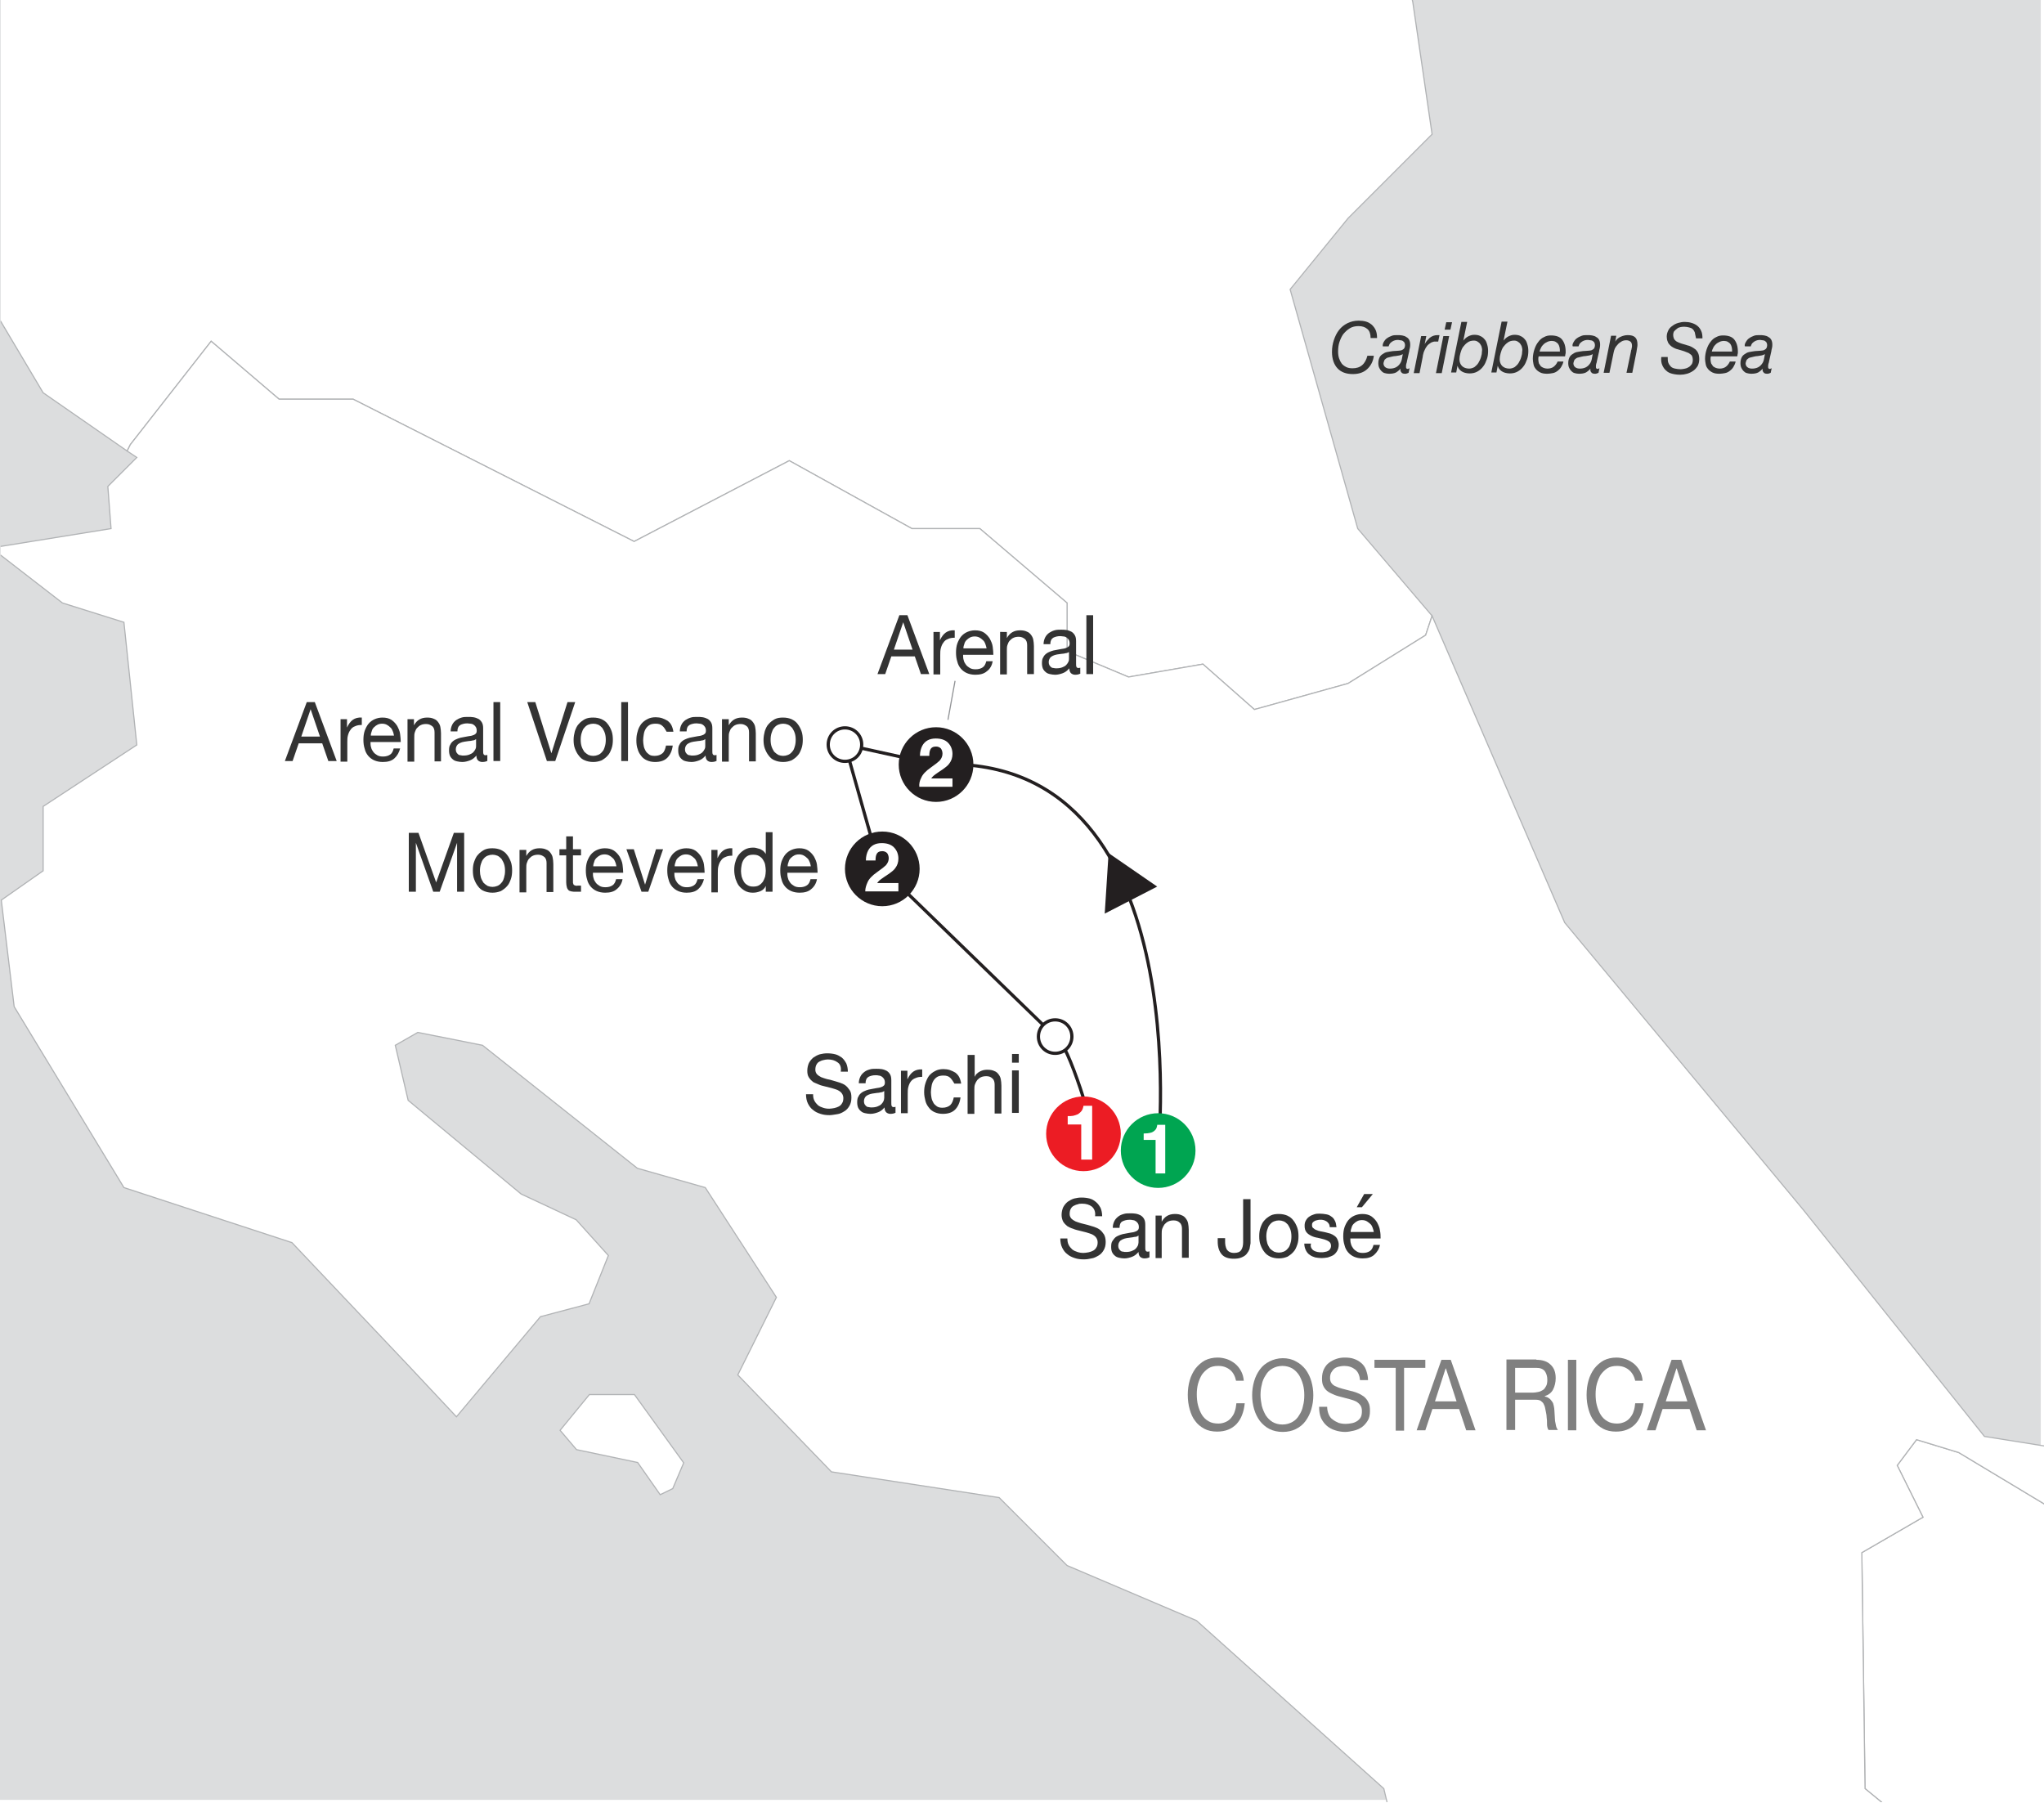
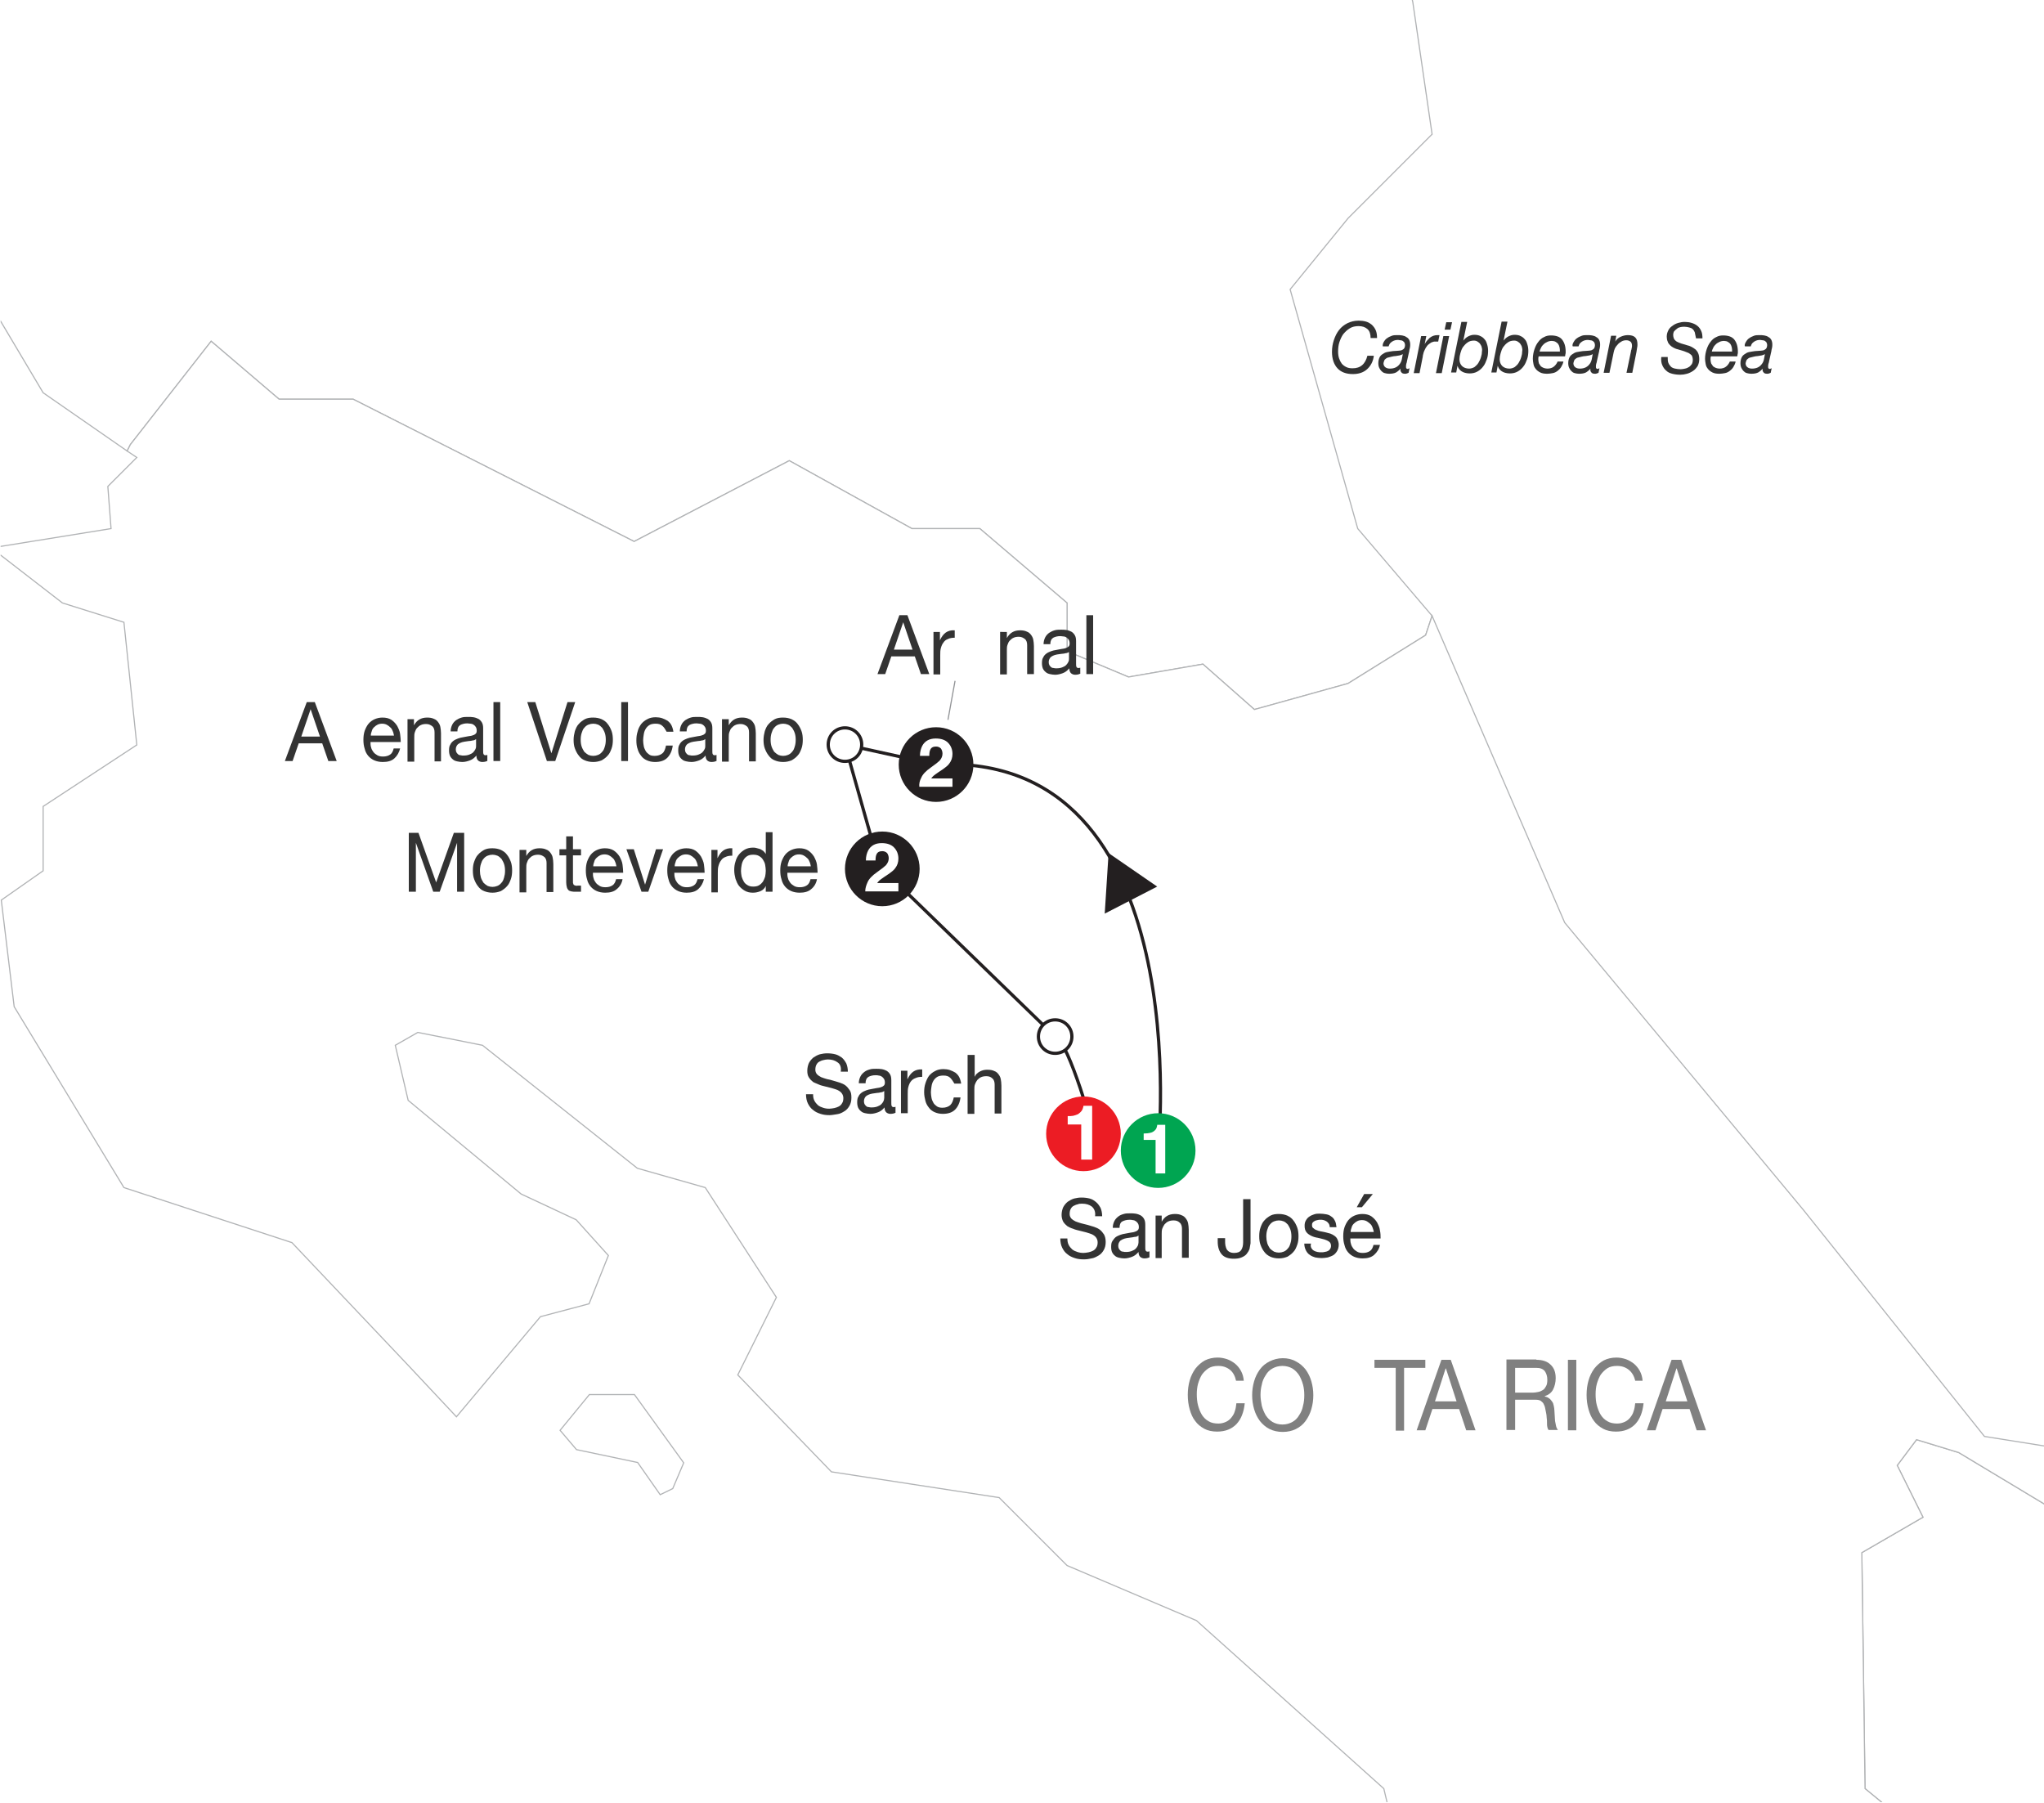
<svg xmlns="http://www.w3.org/2000/svg" xmlns:xlink="http://www.w3.org/1999/xlink" version="1.1" id="Layer_1" x="0px" y="0px" viewBox="0 0 635 560" style="enable-background:new 0 0 635 560;" xml:space="preserve">
  <style type="text/css">
	.POINTER_x0020_LINE_x0020_2{fill:none;stroke:#929497;stroke-width:0.35;}
	.st0{clip-path:url(#SVGID_2_);}
	.st1{fill:#DCDDDE;}
	.st2{clip-path:url(#SVGID_4_);fill:#FFFFFF;stroke:#B1B3B5;stroke-width:0.35;}
	.st3{clip-path:url(#SVGID_4_);fill:#FFFFFF;}
	.st4{clip-path:url(#SVGID_4_);fill:none;stroke:#000000;stroke-width:0.35;}
	.st5{clip-path:url(#SVGID_4_);}
	.st6{fill:#808080;}
	.st7{fill:#333333;}
	.st8{fill:#231F20;}
	.st9{clip-path:url(#SVGID_4_);fill:none;stroke:#231F20;}
	.st10{fill:#EC1C24;}
	.st11{fill:#FFFFFF;}
	.st12{clip-path:url(#SVGID_4_);fill:#FFFCE2;stroke:#231F20;}
	.st13{clip-path:url(#SVGID_4_);fill:none;stroke:#929497;stroke-width:0.35;}
	.st14{fill:#00A551;}
	.st15{fill:#FFFFFF;stroke:#231F20;}
	.st16{clip-path:url(#SVGID_4_);fill:none;stroke:#EC1C24;stroke-dasharray:1,1.5;}
</style>
  <g>
    <g>
      <g>
        <g>
          <defs>
-             <rect id="SVGID_1_" y="-0.9" width="634" height="560" />
-           </defs>
+             </defs>
          <clipPath id="SVGID_2_">
            <use xlink:href="#SVGID_1_" style="overflow:visible;" />
          </clipPath>
          <g id="water" class="st0">
            <rect x="-285.2" y="-460" class="st1" width="1125.5" height="1305.1" />
          </g>
        </g>
      </g>
    </g>
  </g>
  <g>
    <defs>
      <rect id="SVGID_3_" x="0.2" y="-1.5" width="634.8" height="561.3" />
    </defs>
    <clipPath id="SVGID_4_">
      <use xlink:href="#SVGID_3_" style="overflow:visible;" />
    </clipPath>
    <polygon class="st2" points="-265.6,-265.3 -207.4,-261.3 -188.3,-275.4 -187.3,-298.4 -166.2,-320.5 -150.2,-315.5 -139.1,-323.5    -143.2,-330.6 -148.2,-409.8 -108,-415.9 -66.9,-411.8 -28.8,-452 -5.7,-468 4.4,-454 23.4,-443 44.5,-423.9 55.5,-423.9    55.5,-443 97.7,-468 140.8,-508.2 151.9,-510.2 167.9,-521.2 163.9,-529.3 179,-565.4 193,-561.4 202.1,-571.4 194,-580.4    198,-584.4 200.1,-592.5 227.1,-609.5 245.2,-609.5 260.3,-584.4 306.4,-571.4 331.5,-584.4 342.6,-580.4 348.6,-592.5    370.7,-588.5 377.7,-598.5 406.8,-594.5 444.9,-606.5 460,-619.6 472,-619.6 497.1,-640.6 524.2,-642.7 551.3,-631.6 550.3,-631.6    531.2,-584.4 551.3,-500.2 497.1,-419.9 474,-301.5 482,-205.1 472,-188.1 479,-134.9 479,-116.8 460,-116.8 446.9,-91.7    438.9,-45.6 427.8,-45.6 423.8,-41.5 434.9,-16.5 438.9,0.6 444.9,41.7 418.8,67.8 400.8,89.9 421.8,164.2 444.9,191.3    442.9,197.3 418.8,212.3 389.7,220.4 373.7,206.3 350.6,210.3 331.5,202.3 331.5,187.3 304.4,164.2 283.3,164.2 245.2,143.1    197,168.2 109.7,124 86.7,124 65.6,106 40.5,138.1 39.5,140.1 13.4,122 -2.7,94.9 -125.1,-20.5 -158.2,-72.7 -156.2,-86.7    -221.4,-139.9 -294.7,-213.1 -315.8,-234.2 -339.8,-251.3 -340.8,-257.3 -321.8,-275.4 -277.6,-247.3  " />
    <polyline class="st2" points="1086.2,557.1 1041,571.6 986.8,605.7 901.5,624.8 857.4,619.8 796.1,563.6 794.1,551.5 784.1,549.5    782.1,561.6 800.2,586.7 775.1,586.7 742,587.7 710.8,575.6 708.8,551.5 718.9,539.5 725.9,541.5 726.9,541.5 708.8,528.5    700.8,536.5 693.8,534.5 687.8,505.4 693.8,495.3 651.6,459.2 651.6,461.2 643.6,472.3 608.5,451.2 595.4,447.2 589.4,455.2    597.4,471.3 578.4,482.3 579.4,555.6 618.5,587.7 587.4,605.7 579.4,628.8 595.4,657.9 593.4,673 560.3,700.1 556.3,710.1    572.4,720.1 577.4,767.3 582.4,761.3 579.4,729.2 585.4,723.1 620.5,713.1 655.7,723.1 666.7,716.1 679.7,723.1 685.8,721.1    693.8,712.1 710.8,717.1 718.9,735.2 768,736.2 775.1,746.2 811.2,752.2 815.2,761.3 842.3,831.5 852.3,831.5 855.4,840.5    897.5,856.6 911.5,856.6 911.5,836.5 916.6,835.5 916.6,819.5 938.6,813.5 941.7,819.5 940.6,827.5 959.7,871.7 968.8,900.8    968.8,931.9 978.8,942.9 1056.1,938.9 1081.1,924.8 1086.2,912.8 1153.4,894.7 1153.4,876.7 1086.2,792.4 1065.1,771.3    1064.1,752.2 1086.2,725.1 1098.2,729.2 1108.2,726.2  " />
    <polygon class="st2" points="39.5,140.1 42.5,142.1 33.5,151.1 34.5,164.2 -2.7,170.2 19.4,187.3 38.5,193.3 42.5,231.4    13.4,250.5 13.4,270.5 0.4,279.6 4.4,312.7 38.5,368.9 90.7,386 126.8,424.1 141.8,440.1 167.9,409 183,405 189,390 179,378.9    161.9,370.9 126.8,341.8 122.8,324.7 129.8,320.7 149.9,324.7 198,362.9 219.1,368.9 241.2,403 229.2,427.1 258.3,457.2    310.4,465.2 331.5,486.3 371.7,503.4 429.9,555.6 440.9,601.7 433.9,613.8 433.9,626.8 411.8,643.9 442.9,679 454.9,679 495.1,694    497.1,688 495.1,663.9 472,647.9 472,632.8 487.1,628.8 531.2,661.9 535.2,683 530.2,706.1 535.2,710.1 570.4,742.2 575.4,768.3    577.4,767.3 572.4,720.1 556.3,710.1 560.3,700.1 593.4,673 595.4,657.9 579.4,628.8 587.4,605.7 618.5,587.7 579.4,555.6    578.4,482.3 597.4,471.3 589.4,455.2 595.4,447.2 608.5,451.2 643.6,472.3 651.6,461.2 651.6,459.2 641.6,450.2 616.5,446.2    560.3,375.9 486.1,286.6 444.9,191.3 442.9,197.3 418.8,212.3 389.7,220.4 373.7,206.3 350.6,210.3 331.5,202.3 331.5,187.3    304.4,164.2 283.3,164.2 245.2,143.1 197,168.2 109.7,124 86.7,124 65.6,106 40.5,138.1  " />
    <polygon class="st2" points="205.1,464.3 198.1,454.3 179.1,450.3 174,444.3 183.1,433.2 197.1,433.2 212.4,454.4 209,462.4  " />
    <polygon class="st3" points="65.3,95.9 83.5,111.5 103.5,111.5 115.6,117.6 148.6,127.1 179.8,131.4 200.6,124.5 200.6,95.9    188.5,82.9 181.5,68.1 106.9,-13.4 87,-18.6 68.8,-42.9 56.6,-42.9 43.6,-51.6 20.2,-53.3 5.4,-38.6 9.8,-26.4 9.8,6.5 30.6,54.2     " />
    <path class="st2" d="M801.7,856.7c-1.6,6.1,1.4-3-1.7,2.6c-3.8-1.3-3.1,0.3-6.8-1.7c0.4,1.6-7.1,13.3-7.7,14.5l14.5,15.4l27.3,11.1   c12-12.8,12.8-12.8-9.4-29.9c1.7-1.5,0.2-2.7,1.9-4.3C816.3,860.2,805.9,860.1,801.7,856.7" />
    <path class="st2" d="M-55-45.9" />
    <path class="st4" d="M424.7,61.9" />
    <g class="st5">
      <g>
        <path class="st6" d="M382.1,425.5c-1-0.8-2.2-1.2-3.6-1.2c-1.2,0-2.2,0.2-3,0.7c-0.8,0.5-1.5,1.2-2.1,2c-0.5,0.8-0.9,1.8-1.2,2.8     c-0.3,1.1-0.4,2.2-0.4,3.3c0,1.2,0.1,2.4,0.4,3.5c0.3,1.1,0.7,2.1,1.2,2.9c0.5,0.8,1.2,1.5,2.1,2c0.8,0.5,1.9,0.7,3,0.7     c0.9,0,1.6-0.2,2.3-0.5s1.3-0.8,1.7-1.3s0.9-1.2,1.1-2c0.3-0.8,0.4-1.6,0.5-2.5h2.6c-0.3,2.8-1.1,4.9-2.6,6.5     c-1.5,1.5-3.4,2.3-6,2.3c-1.5,0-2.9-0.3-4-0.9s-2.1-1.4-2.8-2.4c-0.8-1-1.3-2.2-1.7-3.6c-0.4-1.4-0.6-2.9-0.6-4.5     s0.2-3.1,0.6-4.5c0.4-1.4,1-2.6,1.8-3.7c0.8-1,1.8-1.9,2.9-2.5c1.2-0.6,2.5-0.9,4-0.9c1,0,2,0.2,2.9,0.5s1.7,0.8,2.5,1.4     c0.7,0.6,1.3,1.3,1.8,2.2s0.8,1.9,0.9,3.1H384C383.7,427.5,383.1,426.3,382.1,425.5z" />
        <path class="st6" d="M389.6,429.1c0.4-1.4,1-2.6,1.8-3.7c0.8-1.1,1.8-1.9,3-2.5s2.6-1,4.1-1s2.9,0.3,4.1,1c1.2,0.6,2.2,1.5,3,2.5     c0.8,1.1,1.4,2.3,1.8,3.7s0.6,2.8,0.6,4.3c0,1.5-0.2,2.9-0.6,4.3s-1,2.6-1.8,3.7s-1.8,1.9-3,2.5c-1.2,0.6-2.6,0.9-4.1,0.9     s-2.9-0.3-4.1-0.9c-1.2-0.6-2.2-1.5-3-2.5c-0.8-1.1-1.4-2.3-1.8-3.7s-0.6-2.8-0.6-4.3C389,431.9,389.2,430.5,389.6,429.1z      M392,436.7c0.3,1.1,0.7,2,1.2,2.9c0.6,0.9,1.3,1.6,2.1,2.1c0.9,0.5,1.9,0.8,3.1,0.8c1.2,0,2.2-0.3,3.1-0.8     c0.9-0.5,1.6-1.2,2.1-2.1c0.6-0.9,1-1.8,1.2-2.9c0.3-1.1,0.4-2.2,0.4-3.3s-0.1-2.2-0.4-3.3c-0.3-1.1-0.7-2-1.2-2.9     c-0.6-0.9-1.3-1.6-2.1-2.1c-0.9-0.5-1.9-0.8-3.1-0.8c-1.2,0-2.2,0.3-3.1,0.8c-0.9,0.5-1.6,1.2-2.1,2.1c-0.6,0.9-1,1.8-1.2,2.9     c-0.3,1.1-0.4,2.2-0.4,3.3S391.8,435.6,392,436.7z" />
-         <path class="st6" d="M421,425.4c-0.9-0.7-2-1.1-3.4-1.1c-0.6,0-1.1,0.1-1.6,0.2c-0.5,0.1-1,0.3-1.4,0.6c-0.4,0.3-0.7,0.7-1,1.2     s-0.4,1.1-0.4,1.8c0,0.7,0.2,1.2,0.5,1.6s0.8,0.8,1.4,1c0.6,0.3,1.3,0.5,2,0.7s1.5,0.4,2.3,0.6c0.8,0.2,1.6,0.4,2.3,0.7     c0.8,0.3,1.4,0.7,2,1.1c0.6,0.5,1.1,1.1,1.4,1.8c0.4,0.7,0.5,1.6,0.5,2.7c0,1.2-0.2,2.2-0.7,3c-0.5,0.8-1.1,1.5-1.8,2     s-1.6,0.9-2.5,1.1c-0.9,0.2-1.8,0.4-2.7,0.4c-1.1,0-2.2-0.2-3.1-0.5c-1-0.3-1.9-0.8-2.6-1.4s-1.3-1.4-1.8-2.4     c-0.4-1-0.6-2.1-0.6-3.5h2.5c0,0.9,0.2,1.7,0.5,2.4c0.3,0.7,0.7,1.2,1.3,1.6c0.5,0.4,1.1,0.7,1.8,1c0.7,0.2,1.4,0.3,2.2,0.3     c0.6,0,1.2-0.1,1.8-0.2s1.1-0.3,1.6-0.6s0.9-0.7,1.2-1.2c0.3-0.5,0.4-1.2,0.4-2c0-0.8-0.2-1.4-0.5-1.8c-0.4-0.5-0.8-0.9-1.4-1.2     c-0.6-0.3-1.3-0.5-2-0.7s-1.5-0.4-2.3-0.6c-0.8-0.2-1.6-0.4-2.3-0.7s-1.4-0.6-2-1c-0.6-0.4-1.1-1-1.4-1.6     c-0.4-0.7-0.5-1.5-0.5-2.5c0-1.1,0.2-2.1,0.6-2.9c0.4-0.8,0.9-1.5,1.6-2c0.7-0.5,1.4-0.9,2.3-1.2c0.9-0.3,1.7-0.4,2.6-0.4     c1,0,2,0.1,2.8,0.4c0.9,0.3,1.6,0.7,2.3,1.3c0.7,0.6,1.2,1.3,1.5,2.2s0.6,1.9,0.6,3.1h-2.5C422.4,427.3,421.9,426.1,421,425.4z" />
        <path class="st6" d="M427,424.9v-2.5h15.8v2.5h-6.6v19.5h-2.6v-19.5H427z" />
        <path class="st6" d="M450.7,422.4l7.7,21.9h-2.9l-2.2-6.6H445l-2.2,6.6h-2.7l7.7-21.9H450.7z M452.5,435.3l-3.3-10.2h-0.1     l-3.3,10.2H452.5z" />
        <path class="st6" d="M477.3,422.4c1.9,0,3.4,0.5,4.4,1.5c1.1,1,1.6,2.4,1.6,4.2c0,1.3-0.3,2.5-0.8,3.5s-1.4,1.7-2.6,2.1v0.1     c0.6,0.1,1,0.3,1.4,0.6c0.4,0.3,0.6,0.6,0.9,1s0.4,0.8,0.5,1.3c0.1,0.5,0.2,1,0.2,1.5c0,0.5,0.1,1.1,0.1,1.6     c0,0.6,0.1,1.1,0.1,1.6c0.1,0.5,0.2,1,0.3,1.5c0.1,0.5,0.3,0.9,0.6,1.3h-2.9c-0.2-0.2-0.3-0.5-0.4-0.9c-0.1-0.4-0.1-0.8-0.1-1.3     c0-0.5,0-1-0.1-1.6c0-0.6-0.1-1.1-0.2-1.6c-0.1-0.5-0.2-1-0.3-1.5s-0.3-0.9-0.5-1.3c-0.2-0.4-0.6-0.6-0.9-0.9     c-0.4-0.2-0.9-0.3-1.5-0.3h-6.4v9.4H468v-21.9H477.3z M477.8,432.4c0.6-0.1,1-0.3,1.5-0.6s0.7-0.7,1-1.2s0.4-1.2,0.4-2     c0-1.1-0.3-2-0.8-2.7c-0.6-0.7-1.4-1-2.7-1h-6.5v7.7h5.5C476.7,432.6,477.3,432.5,477.8,432.4z" />
        <path class="st6" d="M489.7,422.4v21.9h-2.6v-21.9H489.7z" />
        <path class="st6" d="M506,425.5c-1-0.8-2.2-1.2-3.6-1.2c-1.2,0-2.2,0.2-3,0.7c-0.8,0.5-1.5,1.2-2.1,2c-0.5,0.8-0.9,1.8-1.2,2.8     c-0.3,1.1-0.4,2.2-0.4,3.3c0,1.2,0.1,2.4,0.4,3.5c0.3,1.1,0.7,2.1,1.2,2.9c0.5,0.8,1.2,1.5,2.1,2c0.8,0.5,1.9,0.7,3,0.7     c0.9,0,1.6-0.2,2.3-0.5s1.3-0.8,1.7-1.3s0.9-1.2,1.1-2c0.3-0.8,0.4-1.6,0.5-2.5h2.6c-0.3,2.8-1.1,4.9-2.6,6.5     c-1.5,1.5-3.4,2.3-6,2.3c-1.5,0-2.9-0.3-4-0.9s-2.1-1.4-2.8-2.4c-0.8-1-1.3-2.2-1.7-3.6c-0.4-1.4-0.6-2.9-0.6-4.5     s0.2-3.1,0.6-4.5c0.4-1.4,1-2.6,1.8-3.7c0.8-1,1.8-1.9,2.9-2.5c1.2-0.6,2.5-0.9,4-0.9c1,0,2,0.2,2.9,0.5s1.7,0.8,2.5,1.4     c0.7,0.6,1.3,1.3,1.8,2.2s0.8,1.9,0.9,3.1H508C507.7,427.5,507,426.3,506,425.5z" />
        <path class="st6" d="M522.3,422.4l7.7,21.9h-2.9l-2.2-6.6h-8.4l-2.2,6.6h-2.7l7.7-21.9H522.3z M524.2,435.3l-3.3-10.2h-0.1     l-3.3,10.2H524.2z" />
      </g>
    </g>
    <g class="st5">
      <g>
        <g>
          <g>
            <path class="st7" d="M339.2,374.8c-0.8-0.6-1.8-0.9-3-0.9c-0.5,0-1,0-1.4,0.2c-0.5,0.1-0.9,0.3-1.3,0.5c-0.4,0.2-0.7,0.6-0.9,1       s-0.3,0.9-0.3,1.5c0,0.6,0.2,1,0.5,1.4c0.3,0.3,0.7,0.6,1.3,0.9c0.5,0.2,1.1,0.4,1.8,0.6s1.3,0.3,2,0.5c0.7,0.2,1.4,0.4,2,0.6       s1.3,0.5,1.8,0.9c0.5,0.4,0.9,0.9,1.3,1.5c0.3,0.6,0.5,1.3,0.5,2.3c0,1-0.2,1.8-0.6,2.5c-0.4,0.7-0.9,1.3-1.6,1.7       s-1.4,0.8-2.2,0.9c-0.8,0.2-1.6,0.3-2.4,0.3c-1,0-1.9-0.1-2.8-0.4c-0.9-0.3-1.6-0.6-2.3-1.2c-0.7-0.5-1.2-1.2-1.6-2       c-0.4-0.8-0.6-1.8-0.6-2.9h2.2c0,0.8,0.1,1.4,0.4,2c0.3,0.6,0.7,1,1.1,1.4c0.5,0.4,1,0.6,1.6,0.8s1.2,0.3,1.9,0.3       c0.5,0,1-0.1,1.6-0.2c0.5-0.1,1-0.3,1.4-0.5c0.4-0.2,0.8-0.6,1-1c0.3-0.4,0.4-1,0.4-1.6c0-0.6-0.2-1.1-0.5-1.5s-0.7-0.7-1.3-1       c-0.5-0.2-1.1-0.4-1.8-0.6s-1.3-0.3-2-0.5c-0.7-0.2-1.4-0.3-2-0.6c-0.7-0.2-1.3-0.5-1.8-0.8c-0.5-0.4-0.9-0.8-1.3-1.4       c-0.3-0.6-0.5-1.3-0.5-2.1c0-0.9,0.2-1.7,0.5-2.4c0.4-0.7,0.8-1.2,1.4-1.7c0.6-0.4,1.3-0.8,2-1c0.8-0.2,1.5-0.3,2.3-0.3       c0.9,0,1.7,0.1,2.5,0.3c0.8,0.2,1.4,0.6,2,1.1c0.6,0.5,1,1.1,1.4,1.8c0.3,0.7,0.5,1.6,0.5,2.6l-2.2,0       C340.4,376.4,339.9,375.4,339.2,374.8z" />
            <path class="st7" d="M357,390.6c-0.4,0.2-0.9,0.3-1.5,0.3c-0.5,0-1-0.2-1.3-0.5c-0.3-0.3-0.5-0.8-0.5-1.5       c-0.6,0.7-1.2,1.2-2,1.5c-0.8,0.3-1.6,0.5-2.4,0.5c-0.6,0-1.1-0.1-1.6-0.2c-0.5-0.1-1-0.3-1.3-0.6c-0.4-0.3-0.7-0.7-0.9-1.1       s-0.3-1-0.3-1.7c0-0.8,0.1-1.4,0.4-1.8s0.6-0.9,1-1.2c0.4-0.3,0.9-0.5,1.4-0.7c0.5-0.2,1-0.3,1.6-0.4c0.6-0.1,1.1-0.2,1.6-0.3       c0.5-0.1,1-0.1,1.4-0.3c0.4-0.1,0.7-0.3,0.9-0.5c0.2-0.2,0.3-0.5,0.3-0.9c0-0.5-0.1-0.9-0.3-1.2c-0.2-0.3-0.4-0.5-0.7-0.7       s-0.6-0.3-0.9-0.3c-0.3-0.1-0.7-0.1-1-0.1c-0.9,0-1.6,0.2-2.2,0.5s-0.9,1-0.9,2h-2.1c0-0.8,0.2-1.5,0.5-2.1       c0.3-0.6,0.7-1,1.2-1.4c0.5-0.4,1-0.6,1.7-0.8c0.6-0.2,1.3-0.2,2-0.2c0.6,0,1.1,0,1.7,0.1s1.1,0.3,1.5,0.5       c0.5,0.3,0.8,0.6,1.1,1.1c0.3,0.5,0.4,1.1,0.4,1.9l0,6.8c0,0.5,0,0.9,0.1,1.1c0.1,0.2,0.2,0.4,0.6,0.4c0.2,0,0.4,0,0.6-0.1       V390.6z M353.7,383.8c-0.3,0.2-0.6,0.4-1,0.4s-0.9,0.2-1.3,0.2c-0.5,0.1-0.9,0.1-1.4,0.2c-0.5,0.1-0.9,0.2-1.3,0.4       c-0.4,0.2-0.7,0.4-0.9,0.7s-0.4,0.7-0.4,1.3c0,0.4,0.1,0.7,0.2,0.9c0.1,0.2,0.3,0.4,0.5,0.6c0.2,0.2,0.5,0.3,0.8,0.3       c0.3,0.1,0.6,0.1,0.9,0.1c0.7,0,1.3-0.1,1.8-0.3c0.5-0.2,0.9-0.4,1.2-0.7s0.5-0.6,0.7-1c0.1-0.3,0.2-0.7,0.2-1L353.7,383.8z" />
            <path class="st7" d="M360.9,377.4l0,2.1h0c0.9-1.6,2.2-2.4,4.1-2.4c0.8,0,1.5,0.1,2.1,0.4c0.6,0.2,1,0.6,1.3,1       c0.3,0.4,0.6,0.9,0.7,1.5s0.2,1.2,0.2,2l0,8.7l-2.1,0l0-9c0-0.8-0.2-1.5-0.7-1.9c-0.5-0.5-1.1-0.7-1.9-0.7       c-0.6,0-1.2,0.1-1.6,0.3c-0.5,0.2-0.8,0.5-1.2,0.9c-0.3,0.4-0.5,0.8-0.7,1.3c-0.2,0.5-0.2,1.1-0.2,1.7l0,7.5H359l0-13.2H360.9z       " />
            <path class="st7" d="M388.2,387.9c-0.2,0.6-0.5,1.1-0.9,1.6c-0.4,0.5-0.9,0.8-1.6,1.1c-0.7,0.3-1.5,0.4-2.4,0.4       c-1.6,0-2.9-0.4-3.7-1.3s-1.3-2.2-1.3-4l0-1.1h2.3l0,0.8c0,0.5,0,1,0.1,1.5c0.1,0.4,0.2,0.8,0.4,1.2c0.2,0.3,0.5,0.6,0.9,0.8       c0.4,0.2,0.8,0.3,1.4,0.3c1.1,0,1.8-0.3,2.2-0.9c0.4-0.6,0.6-1.4,0.6-2.4l0-13.4l2.3,0l0,13.7       C388.4,386.7,388.3,387.3,388.2,387.9z" />
            <path class="st7" d="M391.6,381.3c0.3-0.8,0.6-1.6,1.2-2.2c0.5-0.6,1.2-1.1,1.9-1.5c0.8-0.4,1.6-0.5,2.6-0.5       c1,0,1.9,0.2,2.6,0.5c0.8,0.4,1.4,0.8,1.9,1.5c0.5,0.6,0.9,1.4,1.2,2.2c0.3,0.8,0.4,1.8,0.4,2.7c0,1-0.1,1.9-0.4,2.7       c-0.3,0.8-0.6,1.6-1.2,2.2c-0.5,0.6-1.2,1.1-1.9,1.5c-0.8,0.3-1.6,0.5-2.6,0.5c-1,0-1.9-0.2-2.6-0.5c-0.8-0.4-1.4-0.8-1.9-1.5       c-0.5-0.6-0.9-1.4-1.2-2.2c-0.3-0.8-0.4-1.7-0.4-2.7C391.2,383.1,391.3,382.1,391.6,381.3z M393.7,386.2       c0.2,0.6,0.5,1.1,0.8,1.6c0.4,0.4,0.8,0.7,1.3,1c0.5,0.2,1,0.3,1.5,0.3c0.5,0,1-0.1,1.5-0.3c0.5-0.2,0.9-0.5,1.3-1       c0.4-0.4,0.6-0.9,0.8-1.6c0.2-0.6,0.3-1.3,0.3-2.1c0-0.8-0.1-1.5-0.3-2.1c-0.2-0.6-0.5-1.1-0.8-1.6c-0.4-0.4-0.8-0.8-1.3-1       c-0.5-0.2-1-0.3-1.5-0.3c-0.5,0-1,0.1-1.5,0.3c-0.5,0.2-0.9,0.5-1.3,1c-0.4,0.4-0.6,1-0.8,1.6c-0.2,0.6-0.3,1.3-0.3,2.1       C393.4,384.8,393.5,385.5,393.7,386.2z" />
            <path class="st7" d="M407.4,387.7c0.2,0.3,0.4,0.6,0.8,0.8c0.3,0.2,0.7,0.3,1.1,0.4c0.4,0.1,0.8,0.1,1.2,0.1c0.3,0,0.7,0,1-0.1       c0.4-0.1,0.7-0.1,1-0.3c0.3-0.1,0.5-0.3,0.7-0.6c0.2-0.3,0.3-0.6,0.3-1c0-0.6-0.2-1-0.6-1.3c-0.4-0.3-0.9-0.5-1.5-0.7       c-0.6-0.2-1.3-0.3-2-0.5c-0.7-0.1-1.4-0.3-2-0.6c-0.6-0.3-1.1-0.6-1.5-1.1c-0.4-0.5-0.6-1.1-0.6-2c0-0.7,0.1-1.2,0.4-1.7       s0.6-0.9,1.1-1.2c0.4-0.3,0.9-0.5,1.5-0.7s1.1-0.2,1.7-0.2c0.7,0,1.4,0.1,2,0.2c0.6,0.1,1.1,0.3,1.6,0.7       c0.5,0.3,0.8,0.7,1.1,1.3c0.3,0.5,0.4,1.2,0.5,2l-2.1,0c0-0.4-0.1-0.8-0.3-1.1c-0.2-0.3-0.4-0.5-0.7-0.7       c-0.3-0.2-0.6-0.3-0.9-0.4c-0.3-0.1-0.7-0.1-1-0.1c-0.3,0-0.6,0-0.9,0.1c-0.3,0.1-0.6,0.1-0.9,0.3s-0.5,0.3-0.6,0.5       c-0.2,0.2-0.2,0.5-0.2,0.8c0,0.4,0.1,0.7,0.4,0.9c0.2,0.2,0.6,0.5,1,0.6c0.4,0.2,0.8,0.3,1.3,0.4c0.5,0.1,1,0.2,1.5,0.3       c0.5,0.1,1,0.3,1.5,0.4c0.5,0.2,0.9,0.4,1.3,0.7c0.4,0.3,0.7,0.6,0.9,1.1c0.2,0.4,0.4,1,0.4,1.6c0,0.8-0.2,1.5-0.5,2       s-0.7,1-1.2,1.3c-0.5,0.3-1.1,0.5-1.7,0.7c-0.6,0.1-1.3,0.2-1.9,0.2c-0.7,0-1.4-0.1-2-0.2c-0.6-0.2-1.2-0.4-1.7-0.8       c-0.5-0.3-0.9-0.8-1.2-1.4s-0.5-1.3-0.5-2.1h2.1C407.1,386.9,407.2,387.3,407.4,387.7z" />
            <path class="st7" d="M426.9,389.8c-0.9,0.8-2.1,1.1-3.6,1.1c-1,0-1.9-0.2-2.6-0.5c-0.7-0.3-1.4-0.8-1.9-1.4       c-0.5-0.6-0.9-1.3-1.1-2.2c-0.3-0.9-0.4-1.8-0.4-2.8c0-1,0.1-1.9,0.4-2.8c0.3-0.8,0.7-1.6,1.2-2.2s1.2-1.1,1.9-1.4       c0.7-0.3,1.5-0.5,2.4-0.5c1.1,0,2,0.2,2.8,0.7c0.7,0.5,1.3,1.1,1.8,1.9c0.4,0.8,0.8,1.6,0.9,2.5c0.2,0.9,0.2,1.7,0.2,2.5       l-9.4,0c0,0.6,0,1.1,0.2,1.7c0.1,0.5,0.4,1,0.7,1.4c0.3,0.4,0.7,0.7,1.2,1s1.1,0.4,1.8,0.4c0.9,0,1.6-0.2,2.2-0.6       c0.6-0.4,0.9-1.1,1.1-1.9l2,0C428.5,387.9,427.8,389,426.9,389.8z M426.4,381.3c-0.2-0.5-0.4-0.9-0.8-1.2s-0.7-0.6-1.1-0.8       s-0.9-0.3-1.4-0.3c-0.5,0-1,0.1-1.4,0.3c-0.4,0.2-0.8,0.5-1.1,0.8c-0.3,0.3-0.6,0.7-0.7,1.2c-0.2,0.5-0.3,0.9-0.3,1.4l7.2,0       C426.7,382.2,426.6,381.8,426.4,381.3z M423.8,370.9l-2.3,4.1h1.6l3.4-4.1H423.8z" />
          </g>
        </g>
      </g>
    </g>
    <g class="st5">
      <g>
        <path class="st7" d="M281.9,191.1l6.8,18.3h-2.6l-1.9-5.5h-7.3l-1.9,5.5h-2.4l6.8-18.3H281.9z M283.5,201.8l-2.9-8.5h0l-2.9,8.5     H283.5z" />
        <path class="st7" d="M292,196.1v2.8h0c0.5-1.1,1.1-1.9,1.8-2.4c0.7-0.5,1.7-0.8,2.8-0.7v2.3c-0.8,0-1.5,0.1-2.1,0.4     c-0.6,0.2-1.1,0.6-1.4,1.1c-0.4,0.5-0.6,1-0.8,1.7c-0.2,0.7-0.2,1.4-0.2,2.3v5.9H290v-13.2H292z" />
-         <path class="st7" d="M306.6,208.5c-0.9,0.8-2.1,1.1-3.6,1.1c-1,0-1.9-0.2-2.6-0.5c-0.7-0.3-1.4-0.8-1.9-1.4s-0.9-1.3-1.1-2.2     c-0.3-0.9-0.4-1.8-0.4-2.8c0-1,0.1-1.9,0.4-2.8c0.3-0.8,0.7-1.6,1.2-2.2c0.5-0.6,1.2-1.1,1.9-1.4c0.7-0.3,1.5-0.5,2.4-0.5     c1.1,0,2,0.2,2.8,0.7c0.7,0.5,1.3,1.1,1.8,1.9c0.4,0.8,0.8,1.6,0.9,2.5s0.2,1.7,0.2,2.5h-9.4c0,0.6,0,1.1,0.2,1.7     c0.1,0.5,0.4,1,0.7,1.4c0.3,0.4,0.7,0.7,1.2,1s1.1,0.4,1.8,0.4c0.9,0,1.6-0.2,2.2-0.6s0.9-1.1,1.1-1.9h2     C308.2,206.6,307.6,207.8,306.6,208.5z M306.1,200c-0.2-0.5-0.4-0.9-0.8-1.2c-0.3-0.3-0.7-0.6-1.1-0.8c-0.4-0.2-0.9-0.3-1.4-0.3     c-0.5,0-1,0.1-1.4,0.3c-0.4,0.2-0.8,0.5-1.1,0.8s-0.6,0.7-0.7,1.2c-0.2,0.5-0.3,0.9-0.3,1.4h7.2C306.4,201,306.3,200.5,306.1,200     z" />
        <path class="st7" d="M312.8,196.1v2.1h0c0.9-1.6,2.2-2.4,4.1-2.4c0.8,0,1.5,0.1,2.1,0.4c0.6,0.2,1,0.6,1.3,1     c0.3,0.4,0.6,0.9,0.7,1.5s0.2,1.2,0.2,2v8.7h-2.1v-9c0-0.8-0.2-1.5-0.7-1.9s-1.1-0.7-1.9-0.7c-0.6,0-1.2,0.1-1.6,0.3     c-0.5,0.2-0.8,0.5-1.2,0.9s-0.5,0.8-0.7,1.3c-0.2,0.5-0.2,1.1-0.2,1.7v7.5h-2.1v-13.2H312.8z" />
        <path class="st7" d="M335.5,209.3c-0.4,0.2-0.9,0.3-1.5,0.3c-0.5,0-1-0.2-1.3-0.5c-0.3-0.3-0.5-0.8-0.5-1.5     c-0.6,0.7-1.2,1.2-2,1.5c-0.8,0.3-1.6,0.5-2.4,0.5c-0.6,0-1.1-0.1-1.6-0.2c-0.5-0.1-1-0.3-1.3-0.6c-0.4-0.3-0.7-0.7-0.9-1.1     c-0.2-0.5-0.3-1-0.3-1.7c0-0.8,0.1-1.4,0.4-1.8c0.2-0.5,0.6-0.9,1-1.2c0.4-0.3,0.9-0.5,1.4-0.7c0.5-0.2,1-0.3,1.6-0.4     c0.6-0.1,1.1-0.2,1.6-0.3c0.5-0.1,1-0.1,1.4-0.3c0.4-0.1,0.7-0.3,0.9-0.5c0.2-0.2,0.3-0.5,0.3-0.9c0-0.5-0.1-0.9-0.3-1.2     c-0.2-0.3-0.4-0.5-0.7-0.7s-0.6-0.3-0.9-0.3s-0.7-0.1-1-0.1c-0.9,0-1.6,0.2-2.2,0.5c-0.6,0.4-0.9,1-0.9,2h-2.1     c0-0.8,0.2-1.5,0.5-2.1s0.7-1,1.2-1.4c0.5-0.3,1-0.6,1.7-0.8s1.3-0.2,2-0.2c0.6,0,1.1,0,1.7,0.1c0.6,0.1,1.1,0.3,1.5,0.5     s0.8,0.6,1.1,1.1s0.4,1.1,0.4,1.9v6.8c0,0.5,0,0.9,0.1,1.1c0.1,0.2,0.2,0.4,0.6,0.4c0.2,0,0.4,0,0.6-0.1V209.3z M332.1,202.5     c-0.3,0.2-0.6,0.4-1,0.4c-0.4,0.1-0.9,0.2-1.3,0.2c-0.5,0.1-0.9,0.1-1.4,0.2c-0.5,0.1-0.9,0.2-1.3,0.4c-0.4,0.2-0.7,0.4-0.9,0.7     c-0.2,0.3-0.4,0.7-0.4,1.3c0,0.4,0.1,0.7,0.2,0.9s0.3,0.4,0.5,0.6c0.2,0.2,0.5,0.3,0.8,0.3c0.3,0.1,0.6,0.1,0.9,0.1     c0.7,0,1.3-0.1,1.8-0.3c0.5-0.2,0.9-0.4,1.2-0.7c0.3-0.3,0.5-0.6,0.7-1s0.2-0.7,0.2-1V202.5z" />
        <path class="st7" d="M339.6,191.1v18.3h-2.1v-18.3H339.6z" />
      </g>
    </g>
    <g class="st5">
      <g>
        <path class="st7" d="M97.8,218.1l6.8,18.3H102l-1.9-5.5h-7.3l-1.9,5.5h-2.4l6.8-18.3H97.8z M99.4,228.8l-2.9-8.5h0l-2.9,8.5H99.4     z" />
-         <path class="st7" d="M107.8,223.2v2.8h0c0.5-1.1,1.1-1.9,1.8-2.4c0.7-0.5,1.7-0.8,2.8-0.7v2.3c-0.8,0-1.5,0.1-2.1,0.4     c-0.6,0.2-1.1,0.6-1.4,1.1c-0.4,0.5-0.6,1-0.8,1.7c-0.2,0.7-0.2,1.4-0.2,2.3v5.9h-2.1v-13.2H107.8z" />
        <path class="st7" d="M122.5,235.6c-0.9,0.8-2.1,1.1-3.6,1.1c-1,0-1.9-0.2-2.6-0.5c-0.7-0.3-1.4-0.8-1.9-1.4s-0.9-1.3-1.1-2.2     c-0.3-0.9-0.4-1.8-0.4-2.8c0-1,0.1-1.9,0.4-2.8c0.3-0.8,0.7-1.6,1.2-2.2c0.5-0.6,1.2-1.1,1.9-1.4c0.7-0.3,1.5-0.5,2.4-0.5     c1.1,0,2,0.2,2.8,0.7c0.7,0.5,1.3,1.1,1.8,1.9c0.4,0.8,0.8,1.6,0.9,2.5s0.2,1.7,0.2,2.5h-9.4c0,0.6,0,1.1,0.2,1.7     c0.1,0.5,0.4,1,0.7,1.4c0.3,0.4,0.7,0.7,1.2,1s1.1,0.4,1.8,0.4c0.9,0,1.6-0.2,2.2-0.6s0.9-1.1,1.1-1.9h2     C124,233.7,123.4,234.8,122.5,235.6z M122,227.1c-0.2-0.5-0.4-0.9-0.8-1.2c-0.3-0.3-0.7-0.6-1.1-0.8c-0.4-0.2-0.9-0.3-1.4-0.3     c-0.5,0-1,0.1-1.4,0.3c-0.4,0.2-0.8,0.5-1.1,0.8s-0.6,0.7-0.7,1.2c-0.2,0.5-0.3,0.9-0.3,1.4h7.2C122.3,228,122.2,227.5,122,227.1     z" />
        <path class="st7" d="M128.6,223.2v2.1h0c0.9-1.6,2.2-2.4,4.1-2.4c0.8,0,1.5,0.1,2.1,0.4c0.6,0.2,1,0.6,1.3,1     c0.3,0.4,0.6,0.9,0.7,1.5c0.1,0.6,0.2,1.2,0.2,2v8.7H135v-9c0-0.8-0.2-1.5-0.7-1.9s-1.1-0.7-1.9-0.7c-0.6,0-1.2,0.1-1.6,0.3     c-0.5,0.2-0.8,0.5-1.2,0.9s-0.5,0.8-0.7,1.3c-0.2,0.5-0.2,1.1-0.2,1.7v7.5h-2.1v-13.2H128.6z" />
        <path class="st7" d="M151.3,236.4c-0.4,0.2-0.9,0.3-1.5,0.3c-0.5,0-1-0.2-1.3-0.5c-0.3-0.3-0.5-0.8-0.5-1.5     c-0.6,0.7-1.2,1.2-2,1.5c-0.8,0.3-1.6,0.5-2.4,0.5c-0.6,0-1.1-0.1-1.6-0.2c-0.5-0.1-1-0.3-1.3-0.6c-0.4-0.3-0.7-0.7-0.9-1.1     c-0.2-0.5-0.3-1-0.3-1.7c0-0.8,0.1-1.4,0.4-1.8c0.2-0.5,0.6-0.9,1-1.2c0.4-0.3,0.9-0.5,1.4-0.7c0.5-0.2,1-0.3,1.6-0.4     c0.6-0.1,1.1-0.2,1.6-0.3c0.5-0.1,1-0.1,1.4-0.3c0.4-0.1,0.7-0.3,0.9-0.5c0.2-0.2,0.3-0.5,0.3-0.9c0-0.5-0.1-0.9-0.3-1.2     c-0.2-0.3-0.4-0.5-0.7-0.7s-0.6-0.3-0.9-0.3s-0.7-0.1-1-0.1c-0.9,0-1.6,0.2-2.2,0.5c-0.6,0.4-0.9,1-0.9,2H140     c0-0.8,0.2-1.5,0.5-2.1s0.7-1,1.2-1.4c0.5-0.3,1-0.6,1.7-0.8c0.6-0.2,1.3-0.2,2-0.2c0.6,0,1.1,0,1.7,0.1c0.6,0.1,1.1,0.3,1.5,0.5     s0.8,0.6,1.1,1.1s0.4,1.1,0.4,1.9v6.8c0,0.5,0,0.9,0.1,1.1c0.1,0.2,0.2,0.4,0.6,0.4c0.2,0,0.4,0,0.6-0.1V236.4z M147.9,229.6     c-0.3,0.2-0.6,0.4-1,0.4c-0.4,0.1-0.9,0.2-1.3,0.2c-0.5,0.1-0.9,0.1-1.4,0.2c-0.5,0.1-0.9,0.2-1.3,0.4c-0.4,0.2-0.7,0.4-0.9,0.7     c-0.2,0.3-0.4,0.7-0.4,1.3c0,0.4,0.1,0.7,0.2,0.9s0.3,0.4,0.5,0.6c0.2,0.2,0.5,0.3,0.8,0.3c0.3,0.1,0.6,0.1,0.9,0.1     c0.7,0,1.3-0.1,1.8-0.3c0.5-0.2,0.9-0.4,1.2-0.7s0.5-0.6,0.7-1s0.2-0.7,0.2-1V229.6z" />
        <path class="st7" d="M155.4,218.1v18.3h-2.1v-18.3H155.4z" />
        <path class="st7" d="M169.9,236.4l-6.1-18.3h2.5l5,15.9h0l5-15.9h2.4l-6.2,18.3H169.9z" />
        <path class="st7" d="M178.6,227.1c0.3-0.8,0.6-1.6,1.2-2.2c0.5-0.6,1.2-1.1,1.9-1.5c0.8-0.4,1.6-0.5,2.6-0.5c1,0,1.9,0.2,2.6,0.5     c0.8,0.4,1.4,0.8,1.9,1.5c0.5,0.6,0.9,1.4,1.2,2.2c0.3,0.8,0.4,1.8,0.4,2.7s-0.1,1.9-0.4,2.7c-0.3,0.8-0.6,1.6-1.2,2.2     c-0.5,0.6-1.2,1.1-1.9,1.5c-0.8,0.3-1.6,0.5-2.6,0.5c-1,0-1.9-0.2-2.6-0.5c-0.8-0.3-1.4-0.8-1.9-1.5c-0.5-0.6-0.9-1.4-1.2-2.2     c-0.3-0.8-0.4-1.7-0.4-2.7S178.4,227.9,178.6,227.1z M180.7,231.9c0.2,0.6,0.5,1.1,0.8,1.6c0.4,0.4,0.8,0.7,1.3,1     c0.5,0.2,1,0.3,1.5,0.3c0.5,0,1-0.1,1.5-0.3c0.5-0.2,0.9-0.5,1.3-1c0.4-0.4,0.6-0.9,0.8-1.6c0.2-0.6,0.3-1.3,0.3-2.1     c0-0.8-0.1-1.5-0.3-2.1s-0.5-1.1-0.8-1.6c-0.4-0.4-0.8-0.8-1.3-1c-0.5-0.2-1-0.3-1.5-0.3c-0.5,0-1,0.1-1.5,0.3     c-0.5,0.2-0.9,0.5-1.3,1c-0.4,0.4-0.6,1-0.8,1.6c-0.2,0.6-0.3,1.3-0.3,2.1C180.4,230.6,180.5,231.3,180.7,231.9z" />
        <path class="st7" d="M195.1,218.1v18.3H193v-18.3H195.1z" />
        <path class="st7" d="M205.8,225.5c-0.5-0.5-1.2-0.7-2.1-0.7c-0.7,0-1.4,0.1-1.9,0.4c-0.5,0.3-0.9,0.7-1.2,1.2     c-0.3,0.5-0.5,1-0.6,1.7c-0.1,0.6-0.2,1.3-0.2,1.9c0,0.6,0.1,1.2,0.2,1.8c0.1,0.6,0.4,1.1,0.6,1.5c0.3,0.5,0.7,0.8,1.1,1.1     s1,0.4,1.7,0.4c1,0,1.8-0.3,2.4-0.8s0.9-1.4,1.1-2.4h2.1c-0.2,1.6-0.8,2.9-1.7,3.8c-0.9,0.9-2.2,1.3-3.8,1.3     c-1,0-1.8-0.2-2.5-0.5c-0.7-0.3-1.4-0.8-1.8-1.4c-0.5-0.6-0.9-1.3-1.1-2.1c-0.3-0.8-0.4-1.7-0.4-2.7s0.1-1.9,0.4-2.8     c0.2-0.9,0.6-1.6,1.1-2.3c0.5-0.6,1.1-1.1,1.9-1.5c0.7-0.4,1.6-0.6,2.6-0.6c0.7,0,1.4,0.1,2,0.3c0.6,0.2,1.2,0.5,1.7,0.8     c0.5,0.4,0.9,0.8,1.2,1.4c0.3,0.6,0.5,1.3,0.6,2h-2.1C206.7,226.6,206.3,225.9,205.8,225.5z" />
        <path class="st7" d="M222.5,236.4c-0.4,0.2-0.9,0.3-1.5,0.3c-0.5,0-1-0.2-1.3-0.5c-0.3-0.3-0.5-0.8-0.5-1.5     c-0.6,0.7-1.2,1.2-2,1.5c-0.8,0.3-1.6,0.5-2.4,0.5c-0.6,0-1.1-0.1-1.6-0.2c-0.5-0.1-1-0.3-1.3-0.6c-0.4-0.3-0.7-0.7-0.9-1.1     c-0.2-0.5-0.3-1-0.3-1.7c0-0.8,0.1-1.4,0.4-1.8c0.2-0.5,0.6-0.9,1-1.2c0.4-0.3,0.9-0.5,1.4-0.7c0.5-0.2,1-0.3,1.6-0.4     c0.6-0.1,1.1-0.2,1.6-0.3c0.5-0.1,1-0.1,1.4-0.3c0.4-0.1,0.7-0.3,0.9-0.5c0.2-0.2,0.3-0.5,0.3-0.9c0-0.5-0.1-0.9-0.3-1.2     c-0.2-0.3-0.4-0.5-0.7-0.7s-0.6-0.3-0.9-0.3s-0.7-0.1-1-0.1c-0.9,0-1.6,0.2-2.2,0.5c-0.6,0.4-0.9,1-0.9,2h-2.1     c0-0.8,0.2-1.5,0.5-2.1s0.7-1,1.2-1.4c0.5-0.3,1-0.6,1.7-0.8c0.6-0.2,1.3-0.2,2-0.2c0.6,0,1.1,0,1.7,0.1c0.6,0.1,1.1,0.3,1.5,0.5     s0.8,0.6,1.1,1.1s0.4,1.1,0.4,1.9v6.8c0,0.5,0,0.9,0.1,1.1c0.1,0.2,0.2,0.4,0.6,0.4c0.2,0,0.4,0,0.6-0.1V236.4z M219.1,229.6     c-0.3,0.2-0.6,0.4-1,0.4c-0.4,0.1-0.9,0.2-1.3,0.2c-0.5,0.1-0.9,0.1-1.4,0.2c-0.5,0.1-0.9,0.2-1.3,0.4c-0.4,0.2-0.7,0.4-0.9,0.7     c-0.2,0.3-0.4,0.7-0.4,1.3c0,0.4,0.1,0.7,0.2,0.9s0.3,0.4,0.5,0.6c0.2,0.2,0.5,0.3,0.8,0.3c0.3,0.1,0.6,0.1,0.9,0.1     c0.7,0,1.3-0.1,1.8-0.3c0.5-0.2,0.9-0.4,1.2-0.7s0.5-0.6,0.7-1s0.2-0.7,0.2-1V229.6z" />
        <path class="st7" d="M226.4,223.2v2.1h0c0.9-1.6,2.2-2.4,4.1-2.4c0.8,0,1.5,0.1,2.1,0.4c0.6,0.2,1,0.6,1.3,1     c0.3,0.4,0.6,0.9,0.7,1.5c0.1,0.6,0.2,1.2,0.2,2v8.7h-2.1v-9c0-0.8-0.2-1.5-0.7-1.9s-1.1-0.7-1.9-0.7c-0.6,0-1.2,0.1-1.6,0.3     c-0.5,0.2-0.8,0.5-1.2,0.9s-0.5,0.8-0.7,1.3c-0.2,0.5-0.2,1.1-0.2,1.7v7.5h-2.1v-13.2H226.4z" />
        <path class="st7" d="M237.6,227.1c0.3-0.8,0.6-1.6,1.2-2.2c0.5-0.6,1.2-1.1,1.9-1.5c0.8-0.4,1.6-0.5,2.6-0.5c1,0,1.9,0.2,2.6,0.5     c0.8,0.4,1.4,0.8,1.9,1.5c0.5,0.6,0.9,1.4,1.2,2.2c0.3,0.8,0.4,1.8,0.4,2.7s-0.1,1.9-0.4,2.7c-0.3,0.8-0.6,1.6-1.2,2.2     c-0.5,0.6-1.2,1.1-1.9,1.5c-0.8,0.3-1.6,0.5-2.6,0.5c-1,0-1.9-0.2-2.6-0.5c-0.8-0.3-1.4-0.8-1.9-1.5c-0.5-0.6-0.9-1.4-1.2-2.2     c-0.3-0.8-0.4-1.7-0.4-2.7S237.4,227.9,237.6,227.1z M239.7,231.9c0.2,0.6,0.5,1.1,0.8,1.6c0.4,0.4,0.8,0.7,1.3,1     c0.5,0.2,1,0.3,1.5,0.3c0.5,0,1-0.1,1.5-0.3c0.5-0.2,0.9-0.5,1.3-1c0.4-0.4,0.6-0.9,0.8-1.6c0.2-0.6,0.3-1.3,0.3-2.1     c0-0.8-0.1-1.5-0.3-2.1s-0.5-1.1-0.8-1.6c-0.4-0.4-0.8-0.8-1.3-1c-0.5-0.2-1-0.3-1.5-0.3c-0.5,0-1,0.1-1.5,0.3     c-0.5,0.2-0.9,0.5-1.3,1c-0.4,0.4-0.6,1-0.8,1.6c-0.2,0.6-0.3,1.3-0.3,2.1C239.4,230.6,239.5,231.3,239.7,231.9z" />
      </g>
    </g>
    <g class="st5">
      <g>
        <path class="st7" d="M260.2,330c-0.8-0.6-1.8-0.9-3-0.9c-0.5,0-1,0.1-1.4,0.2c-0.5,0.1-0.9,0.3-1.3,0.5c-0.4,0.2-0.7,0.6-0.9,1     c-0.2,0.4-0.3,0.9-0.3,1.5c0,0.6,0.2,1,0.5,1.4c0.3,0.3,0.7,0.6,1.3,0.9c0.5,0.2,1.1,0.4,1.8,0.6c0.7,0.1,1.3,0.3,2,0.5     c0.7,0.2,1.4,0.4,2,0.6s1.3,0.5,1.8,0.9c0.5,0.4,0.9,0.9,1.3,1.5s0.5,1.3,0.5,2.3c0,1-0.2,1.8-0.6,2.5s-0.9,1.3-1.6,1.7     c-0.6,0.4-1.4,0.8-2.2,0.9s-1.6,0.3-2.4,0.3c-1,0-1.9-0.1-2.8-0.4c-0.9-0.3-1.6-0.6-2.3-1.2c-0.7-0.5-1.2-1.2-1.6-2     s-0.6-1.8-0.6-2.9h2.2c0,0.8,0.1,1.4,0.4,2c0.3,0.6,0.7,1,1.1,1.4c0.5,0.4,1,0.6,1.6,0.8c0.6,0.2,1.2,0.3,1.9,0.3     c0.5,0,1-0.1,1.6-0.2c0.5-0.1,1-0.3,1.4-0.5c0.4-0.2,0.8-0.6,1-1c0.3-0.4,0.4-1,0.4-1.6c0-0.6-0.2-1.1-0.5-1.5     c-0.3-0.4-0.7-0.7-1.3-1c-0.5-0.2-1.1-0.4-1.8-0.6c-0.7-0.2-1.3-0.3-2-0.5s-1.4-0.3-2-0.6s-1.3-0.5-1.8-0.8     c-0.5-0.4-0.9-0.8-1.3-1.4s-0.5-1.3-0.5-2.1c0-0.9,0.2-1.7,0.5-2.4c0.4-0.7,0.8-1.2,1.4-1.7c0.6-0.4,1.3-0.8,2-1     c0.8-0.2,1.5-0.3,2.3-0.3c0.9,0,1.7,0.1,2.5,0.3c0.8,0.2,1.4,0.6,2,1c0.6,0.5,1,1.1,1.4,1.8c0.3,0.7,0.5,1.6,0.5,2.6h-2.2     C261.4,331.5,261,330.5,260.2,330z" />
        <path class="st7" d="M278.1,345.7c-0.4,0.2-0.9,0.3-1.5,0.3c-0.5,0-1-0.2-1.3-0.5c-0.3-0.3-0.5-0.8-0.5-1.5     c-0.6,0.7-1.2,1.2-2,1.5c-0.8,0.3-1.6,0.5-2.4,0.5c-0.6,0-1.1-0.1-1.6-0.2c-0.5-0.1-1-0.3-1.3-0.6c-0.4-0.3-0.7-0.7-0.9-1.1     c-0.2-0.5-0.3-1-0.3-1.7c0-0.8,0.1-1.4,0.4-1.8c0.2-0.5,0.6-0.9,1-1.2s0.9-0.5,1.4-0.7c0.5-0.2,1-0.3,1.6-0.4     c0.6-0.1,1.1-0.2,1.6-0.3c0.5-0.1,1-0.1,1.4-0.3c0.4-0.1,0.7-0.3,0.9-0.5c0.2-0.2,0.3-0.5,0.3-0.9c0-0.5-0.1-0.9-0.3-1.2     s-0.4-0.5-0.7-0.7s-0.6-0.3-0.9-0.3c-0.3-0.1-0.7-0.1-1-0.1c-0.9,0-1.6,0.2-2.2,0.5c-0.6,0.4-0.9,1-0.9,2h-2.1     c0-0.8,0.2-1.5,0.5-2.1c0.3-0.6,0.7-1,1.2-1.4c0.5-0.4,1-0.6,1.7-0.8c0.6-0.2,1.3-0.2,2-0.2c0.6,0,1.1,0,1.7,0.1s1.1,0.3,1.5,0.5     c0.5,0.3,0.8,0.6,1.1,1.1c0.3,0.5,0.4,1.1,0.4,1.9v6.8c0,0.5,0,0.9,0.1,1.1c0.1,0.2,0.2,0.4,0.6,0.4c0.2,0,0.4,0,0.6-0.1V345.7z      M274.7,338.9c-0.3,0.2-0.6,0.4-1,0.4c-0.4,0.1-0.9,0.2-1.3,0.2c-0.5,0.1-0.9,0.1-1.4,0.2c-0.5,0.1-0.9,0.2-1.3,0.4     c-0.4,0.2-0.7,0.4-0.9,0.7c-0.2,0.3-0.4,0.7-0.4,1.3c0,0.4,0.1,0.7,0.2,0.9s0.3,0.4,0.5,0.6c0.2,0.2,0.5,0.3,0.8,0.3     c0.3,0.1,0.6,0.1,0.9,0.1c0.7,0,1.3-0.1,1.8-0.3c0.5-0.2,0.9-0.4,1.2-0.7s0.5-0.6,0.7-1c0.1-0.3,0.2-0.7,0.2-1V338.9z" />
        <path class="st7" d="M281.9,332.5v2.8h0c0.5-1.1,1.1-1.9,1.8-2.4c0.7-0.5,1.7-0.8,2.8-0.7v2.3c-0.8,0-1.5,0.1-2.1,0.4     c-0.6,0.2-1.1,0.6-1.4,1c-0.4,0.5-0.6,1-0.8,1.7c-0.2,0.7-0.2,1.4-0.2,2.3v5.9h-2.1v-13.2H281.9z" />
        <path class="st7" d="M295.2,334.8c-0.5-0.5-1.2-0.7-2.1-0.7c-0.7,0-1.4,0.1-1.9,0.4c-0.5,0.3-0.9,0.7-1.2,1.2     c-0.3,0.5-0.5,1-0.6,1.7s-0.2,1.3-0.2,1.9c0,0.6,0.1,1.2,0.2,1.8c0.1,0.6,0.4,1.1,0.6,1.5s0.7,0.8,1.1,1.1c0.5,0.3,1,0.4,1.7,0.4     c1,0,1.8-0.3,2.4-0.8c0.6-0.6,0.9-1.4,1.1-2.4h2.1c-0.2,1.6-0.8,2.9-1.7,3.8c-0.9,0.9-2.2,1.3-3.8,1.3c-1,0-1.8-0.2-2.5-0.5     c-0.7-0.3-1.4-0.8-1.8-1.4c-0.5-0.6-0.9-1.3-1.1-2.1s-0.4-1.7-0.4-2.7s0.1-1.9,0.4-2.8s0.6-1.6,1.1-2.3c0.5-0.6,1.1-1.1,1.9-1.5     c0.7-0.4,1.6-0.6,2.6-0.6c0.7,0,1.4,0.1,2,0.3c0.6,0.2,1.2,0.5,1.7,0.8c0.5,0.4,0.9,0.8,1.2,1.4c0.3,0.6,0.5,1.3,0.6,2h-2.1     C296.1,335.9,295.7,335.3,295.2,334.8z" />
        <path class="st7" d="M302.8,327.5v7h0c0.2-0.4,0.4-0.8,0.7-1c0.3-0.3,0.6-0.5,1-0.7c0.4-0.2,0.7-0.3,1.1-0.4     c0.4-0.1,0.8-0.1,1.2-0.1c0.8,0,1.5,0.1,2.1,0.4c0.6,0.2,1,0.6,1.3,1c0.3,0.4,0.6,0.9,0.7,1.5c0.1,0.6,0.2,1.2,0.2,2v8.7h-2.1v-9     c0-0.8-0.2-1.5-0.7-1.9c-0.5-0.5-1.1-0.7-1.9-0.7c-0.6,0-1.2,0.1-1.6,0.3c-0.5,0.2-0.8,0.5-1.2,0.9c-0.3,0.4-0.5,0.8-0.7,1.3     c-0.2,0.5-0.2,1.1-0.2,1.7v7.5h-2.1v-18.3H302.8z" />
-         <path class="st7" d="M314.4,330.1v-2.7h2.1v2.7H314.4z M316.5,332.5v13.2h-2.1v-13.2H316.5z" />
      </g>
    </g>
    <g class="st5">
      <polygon class="st8" points="343.8,274.4 343.2,283.8 359.5,275.4 344.4,265   " />
    </g>
    <path class="st9" d="M291.2,242.2c-2.9-3.4-0.4-4.7-0.4-4.7l-28.3-6.2" />
    <path class="st9" d="M340.2,353.1c0,0-8.1-29.7-12.4-31.1" />
    <g class="st5">
      <g>
        <g>
          <g>
            <g>
              <path class="st7" d="M424.7,114.7c-1.1,1-2.6,1.5-4.4,1.5c-2.1,0-3.7-0.6-4.8-1.8s-1.7-2.9-1.7-5.1c0-1.3,0.2-2.5,0.6-3.7        c0.4-1.2,0.9-2.2,1.6-3.1c0.7-0.9,1.6-1.6,2.6-2.1c1-0.5,2.2-0.8,3.5-0.8c0.8,0,1.6,0.1,2.3,0.3c0.7,0.2,1.3,0.6,1.8,1        c0.5,0.5,0.9,1,1.2,1.7s0.4,1.5,0.4,2.4h-2c0-1.2-0.3-2.2-1-2.8c-0.7-0.6-1.6-0.9-2.7-0.9c-1.1,0-2,0.2-2.8,0.7        c-0.8,0.5-1.4,1.1-2,1.8c-0.5,0.7-0.9,1.6-1.2,2.5c-0.3,0.9-0.4,1.9-0.4,2.9c0,0.8,0.1,1.5,0.3,2.1s0.5,1.2,0.8,1.6        s0.8,0.8,1.4,1.1c0.6,0.3,1.2,0.4,2,0.4c1.2,0,2.2-0.3,3-1c0.8-0.7,1.3-1.7,1.6-2.9h2C426.6,112.3,425.8,113.7,424.7,114.7z" />
              <path class="st7" d="M429.9,106.2c0.3-0.5,0.6-0.9,1.1-1.2c0.4-0.3,0.9-0.5,1.4-0.7s1.1-0.2,1.7-0.2c0.5,0,1,0,1.5,0.1        s0.9,0.2,1.3,0.5c0.4,0.2,0.7,0.5,0.9,0.9s0.3,0.9,0.3,1.4c0,0.3,0,0.7-0.1,1.1s-0.2,0.7-0.2,1l-0.7,3.1        c0,0.2-0.1,0.5-0.2,0.8c-0.1,0.3-0.1,0.6-0.1,0.8c0,0.3,0,0.5,0.1,0.6c0.1,0.1,0.2,0.2,0.4,0.2c0.1,0,0.2,0,0.3-0.1        c0.1,0,0.2-0.1,0.3-0.1l-0.3,1.4c-0.1,0.1-0.3,0.1-0.5,0.2c-0.2,0.1-0.4,0.1-0.6,0.1c-0.5,0-0.9-0.1-1.1-0.4        c-0.3-0.3-0.4-0.7-0.3-1.2l0,0c-0.4,0.5-0.9,0.9-1.4,1.2c-0.6,0.3-1.3,0.4-2.2,0.4c-0.5,0-0.9-0.1-1.3-0.2        c-0.4-0.1-0.7-0.3-1-0.6s-0.5-0.6-0.7-1c-0.2-0.4-0.3-0.9-0.3-1.5c0-0.8,0.2-1.5,0.5-2c0.3-0.5,0.8-0.8,1.3-1.1        s1.1-0.4,1.8-0.5c0.6-0.1,1.3-0.2,1.9-0.2c0.5,0,0.9-0.1,1.2-0.1s0.6-0.1,0.9-0.3c0.2-0.1,0.4-0.3,0.5-0.5        c0.1-0.2,0.2-0.5,0.2-0.9c0-0.3-0.1-0.6-0.2-0.8s-0.3-0.3-0.5-0.5c-0.2-0.1-0.4-0.2-0.7-0.2c-0.3,0-0.5-0.1-0.7-0.1        c-0.3,0-0.7,0-1,0.1c-0.3,0.1-0.6,0.2-0.9,0.4c-0.3,0.2-0.5,0.4-0.7,0.6c-0.2,0.3-0.3,0.6-0.4,0.9h-1.8        C429.5,107.2,429.6,106.7,429.9,106.2z M430.4,114.1c0.4,0.3,0.9,0.4,1.4,0.4c1.4,0,2.4-0.5,3.1-1.5c0.3-0.4,0.5-0.9,0.6-1.4        c0.1-0.5,0.2-1,0.3-1.6h0c-0.3,0.2-0.6,0.3-1,0.4c-0.4,0.1-0.8,0.1-1.2,0.2c-0.4,0-0.9,0.1-1.3,0.2c-0.4,0.1-0.8,0.2-1.2,0.3        c-0.4,0.1-0.6,0.4-0.9,0.6c-0.2,0.3-0.3,0.7-0.4,1.1C429.8,113.4,430,113.8,430.4,114.1z" />
              <path class="st7" d="M443.1,104.4l-0.5,2.5h0c0.4-0.8,1-1.4,1.6-2c0.7-0.5,1.4-0.8,2.4-0.8c0.1,0,0.2,0,0.3,0s0.2,0,0.3,0        l-0.4,2c-0.1,0-0.1,0-0.3,0h-0.3c-0.2,0-0.4,0-0.5,0s-0.3,0-0.5,0.1c-0.5,0.1-0.9,0.4-1.3,0.7c-0.4,0.3-0.7,0.7-1,1.2        c-0.2,0.4-0.4,0.8-0.6,1.3c-0.1,0.5-0.3,1-0.3,1.4l-1,5.1h-1.8l2.3-11.5H443.1z" />
              <path class="st7" d="M450.2,104.4l-2.3,11.5h-1.8l2.3-11.5H450.2z M448.8,102.4l0.5-2.3h1.8l-0.5,2.3H448.8z" />
              <path class="st7" d="M455.8,100l-1.2,5.8l0,0c0.4-0.5,0.9-1,1.5-1.3s1.2-0.5,1.9-0.5c0.7,0,1.4,0.1,1.9,0.4        c0.5,0.2,1,0.6,1.3,1c0.4,0.4,0.6,0.9,0.8,1.6c0.2,0.6,0.3,1.3,0.3,2c0,0.9-0.1,1.8-0.4,2.6c-0.3,0.8-0.6,1.6-1.1,2.2        c-0.5,0.7-1.1,1.2-1.8,1.6s-1.5,0.6-2.5,0.6c-0.5,0-1-0.1-1.4-0.2c-0.4-0.1-0.8-0.3-1.1-0.5c-0.3-0.2-0.6-0.5-0.8-0.8        c-0.2-0.3-0.3-0.6-0.4-0.9h0l-0.4,2.1h-1.6L454,100H455.8z M460.3,107.8c-0.1-0.4-0.3-0.7-0.5-1s-0.5-0.5-0.8-0.7        c-0.3-0.2-0.7-0.3-1.1-0.3c-0.8,0-1.5,0.2-2,0.6c-0.6,0.4-1,0.9-1.4,1.4c-0.4,0.6-0.6,1.2-0.8,1.9c-0.2,0.7-0.3,1.3-0.3,1.9        c0,0.9,0.3,1.6,0.8,2.1c0.5,0.5,1.3,0.8,2.2,0.8c0.6,0,1.2-0.2,1.7-0.5c0.5-0.4,0.9-0.8,1.2-1.3c0.3-0.5,0.6-1.1,0.8-1.8        c0.2-0.6,0.3-1.2,0.3-1.8C460.5,108.6,460.4,108.2,460.3,107.8z" />
              <path class="st7" d="M468.3,100l-1.2,5.8l0,0c0.4-0.5,0.9-1,1.5-1.3s1.2-0.5,1.9-0.5c0.7,0,1.4,0.1,1.9,0.4        c0.5,0.2,1,0.6,1.3,1c0.4,0.4,0.6,0.9,0.8,1.6c0.2,0.6,0.3,1.3,0.3,2c0,0.9-0.1,1.8-0.4,2.6c-0.3,0.8-0.6,1.6-1.1,2.2        c-0.5,0.7-1.1,1.2-1.8,1.6s-1.5,0.6-2.5,0.6c-0.5,0-1-0.1-1.4-0.2c-0.4-0.1-0.8-0.3-1.1-0.5c-0.3-0.2-0.6-0.5-0.8-0.8        c-0.2-0.3-0.3-0.6-0.4-0.9h0l-0.4,2.1h-1.6l3.2-15.8H468.3z M472.8,107.8c-0.1-0.4-0.3-0.7-0.5-1s-0.5-0.5-0.8-0.7        c-0.3-0.2-0.7-0.3-1.1-0.3c-0.8,0-1.5,0.2-2,0.6c-0.6,0.4-1,0.9-1.4,1.4c-0.4,0.6-0.6,1.2-0.8,1.9c-0.2,0.7-0.3,1.3-0.3,1.9        c0,0.9,0.3,1.6,0.8,2.1c0.5,0.5,1.3,0.8,2.2,0.8c0.6,0,1.2-0.2,1.7-0.5c0.5-0.4,0.9-0.8,1.2-1.3c0.3-0.5,0.6-1.1,0.8-1.8        c0.2-0.6,0.3-1.2,0.3-1.8C473,108.6,472.9,108.2,472.8,107.8z" />
              <path class="st7" d="M477.9,111.7c0,0.4,0.1,0.8,0.2,1.2c0.2,0.3,0.4,0.6,0.6,0.9c0.3,0.2,0.6,0.4,0.9,0.5        c0.3,0.1,0.7,0.2,1.1,0.2c0.8,0,1.5-0.2,2-0.6c0.5-0.4,0.9-0.9,1.2-1.6h1.8c-0.1,0.6-0.4,1.2-0.7,1.7        c-0.3,0.5-0.7,0.9-1.1,1.2s-0.9,0.6-1.5,0.7s-1.1,0.2-1.7,0.2c-0.9,0-1.6-0.1-2.2-0.4c-0.6-0.3-1.1-0.7-1.4-1.1        c-0.4-0.5-0.6-0.9-0.7-1.5s-0.2-1.1-0.2-1.6c0-1.1,0.2-2.1,0.5-3c0.3-0.9,0.7-1.7,1.2-2.3c0.5-0.7,1.1-1.2,1.8-1.5        c0.7-0.4,1.4-0.5,2.1-0.5c1.6,0,2.8,0.4,3.5,1.3c0.7,0.9,1.1,2.1,1.1,3.8c0,0.3,0,0.6-0.1,0.8c0,0.3-0.1,0.5-0.1,0.6H478        C477.9,111,477.9,111.4,477.9,111.7z M484.5,107.9c-0.1-0.4-0.2-0.7-0.4-1c-0.2-0.3-0.5-0.5-0.8-0.7c-0.3-0.2-0.8-0.3-1.2-0.3        c-0.5,0-1,0.1-1.4,0.3c-0.4,0.2-0.8,0.4-1.1,0.7c-0.3,0.3-0.6,0.6-0.8,1c-0.2,0.4-0.4,0.8-0.5,1.3h6.3        C484.6,108.7,484.6,108.3,484.5,107.9z" />
              <path class="st7" d="M488.9,106.2c0.3-0.5,0.6-0.9,1.1-1.2c0.4-0.3,0.9-0.5,1.4-0.7s1.1-0.2,1.7-0.2c0.5,0,1,0,1.5,0.1        s0.9,0.2,1.3,0.5c0.4,0.2,0.7,0.5,0.9,0.9s0.3,0.9,0.3,1.4c0,0.3,0,0.7-0.1,1.1s-0.2,0.7-0.2,1l-0.7,3.1        c0,0.2-0.1,0.5-0.2,0.8c-0.1,0.3-0.1,0.6-0.1,0.8c0,0.3,0,0.5,0.1,0.6c0.1,0.1,0.2,0.2,0.4,0.2c0.1,0,0.2,0,0.3-0.1        c0.1,0,0.2-0.1,0.3-0.1l-0.3,1.4c-0.1,0.1-0.3,0.1-0.5,0.2c-0.2,0.1-0.4,0.1-0.6,0.1c-0.5,0-0.9-0.1-1.1-0.4        c-0.3-0.3-0.4-0.7-0.3-1.2l0,0c-0.4,0.5-0.9,0.9-1.4,1.2c-0.6,0.3-1.3,0.4-2.2,0.4c-0.5,0-0.9-0.1-1.3-0.2        c-0.4-0.1-0.7-0.3-1-0.6s-0.5-0.6-0.7-1c-0.2-0.4-0.3-0.9-0.3-1.5c0-0.8,0.2-1.5,0.5-2c0.3-0.5,0.8-0.8,1.3-1.1        s1.1-0.4,1.8-0.5c0.6-0.1,1.3-0.2,1.9-0.2c0.5,0,0.9-0.1,1.2-0.1s0.6-0.1,0.9-0.3c0.2-0.1,0.4-0.3,0.5-0.5        c0.1-0.2,0.2-0.5,0.2-0.9c0-0.3-0.1-0.6-0.2-0.8s-0.3-0.3-0.5-0.5c-0.2-0.1-0.4-0.2-0.7-0.2c-0.3,0-0.5-0.1-0.7-0.1        c-0.3,0-0.7,0-1,0.1c-0.3,0.1-0.6,0.2-0.9,0.4c-0.3,0.2-0.5,0.4-0.7,0.6c-0.2,0.3-0.3,0.6-0.4,0.9h-1.8        C488.4,107.2,488.6,106.7,488.9,106.2z M489.4,114.1c0.4,0.3,0.9,0.4,1.4,0.4c1.4,0,2.4-0.5,3.1-1.5c0.3-0.4,0.5-0.9,0.6-1.4        c0.1-0.5,0.2-1,0.3-1.6h0c-0.3,0.2-0.6,0.3-1,0.4c-0.4,0.1-0.8,0.1-1.2,0.2c-0.4,0-0.9,0.1-1.3,0.2c-0.4,0.1-0.8,0.2-1.2,0.3        c-0.4,0.1-0.6,0.4-0.9,0.6c-0.2,0.3-0.3,0.7-0.4,1.1C488.8,113.4,489,113.8,489.4,114.1z" />
              <path class="st7" d="M502.1,104.4l-0.3,1.7h0c0.4-0.7,1-1.2,1.7-1.5s1.4-0.5,2.2-0.5c1,0,1.8,0.2,2.3,0.7s0.7,1.2,0.7,2.2        c0,0.3,0,0.6-0.1,1c-0.1,0.4-0.1,0.8-0.2,1.3l-1.3,6.5h-1.8l1.4-6.7c0-0.1,0-0.3,0.1-0.4c0-0.2,0.1-0.3,0.1-0.5        c0-0.2,0.1-0.3,0.1-0.5c0-0.2,0-0.3,0-0.4c0-0.5-0.2-1-0.5-1.2c-0.4-0.3-0.8-0.4-1.3-0.4c-0.5,0-1,0.1-1.5,0.4        c-0.5,0.3-0.9,0.6-1.2,1c-0.3,0.3-0.6,0.7-0.8,1.1c-0.2,0.4-0.3,0.9-0.4,1.3l-1.3,6.3h-1.8l2.3-11.5H502.1z" />
              <path class="st7" d="M526.5,103.2c-0.2-0.4-0.4-0.8-0.7-1c-0.3-0.3-0.7-0.4-1.1-0.5c-0.4-0.1-0.9-0.2-1.4-0.2        c-0.4,0-0.8,0-1.2,0.1c-0.4,0.1-0.8,0.2-1.1,0.5c-0.3,0.2-0.6,0.5-0.9,0.8c-0.2,0.3-0.3,0.7-0.3,1.2c0,0.4,0.1,0.7,0.2,1        c0.1,0.3,0.3,0.5,0.5,0.7s0.5,0.4,0.8,0.5c0.3,0.1,0.6,0.3,1,0.4l2,0.6c0.5,0.1,0.9,0.3,1.3,0.5c0.4,0.2,0.8,0.5,1.2,0.8        c0.3,0.3,0.6,0.7,0.8,1.2c0.2,0.5,0.3,1.1,0.3,1.8c0,0.8-0.2,1.5-0.5,2.1c-0.4,0.6-0.8,1.1-1.4,1.5s-1.2,0.7-1.9,0.9        c-0.7,0.2-1.4,0.3-2.1,0.3c-0.9,0-1.7-0.1-2.5-0.3s-1.4-0.5-1.9-1c-0.5-0.4-0.9-1-1.2-1.7s-0.4-1.5-0.3-2.5h2        c0,0.7,0,1.3,0.2,1.8s0.5,0.9,0.8,1.2s0.8,0.5,1.3,0.6c0.5,0.1,1.1,0.2,1.7,0.2c0.5,0,0.9-0.1,1.4-0.2        c0.5-0.1,0.9-0.3,1.2-0.5c0.4-0.2,0.6-0.6,0.9-0.9c0.2-0.4,0.3-0.8,0.3-1.4c0-0.4-0.1-0.7-0.2-1s-0.3-0.5-0.6-0.7        s-0.5-0.4-0.9-0.5c-0.3-0.1-0.7-0.3-1-0.4l-2-0.6c-0.5-0.1-0.9-0.3-1.3-0.5c-0.4-0.2-0.8-0.5-1.1-0.8        c-0.3-0.3-0.6-0.7-0.7-1.1c-0.2-0.4-0.3-1-0.3-1.5c0-0.8,0.2-1.4,0.5-2c0.3-0.6,0.7-1,1.3-1.4c0.5-0.4,1.1-0.7,1.8-0.9        c0.7-0.2,1.3-0.3,2-0.3c0.7,0,1.5,0.1,2.1,0.3c0.7,0.2,1.3,0.5,1.8,0.9s0.9,0.9,1.2,1.6c0.3,0.6,0.4,1.4,0.4,2.3h-2        C526.7,104.1,526.6,103.6,526.5,103.2z" />
              <path class="st7" d="M531.4,111.7c0,0.4,0.1,0.8,0.2,1.2c0.2,0.3,0.4,0.6,0.6,0.9c0.3,0.2,0.6,0.4,0.9,0.5        c0.3,0.1,0.7,0.2,1.1,0.2c0.8,0,1.5-0.2,2-0.6c0.5-0.4,0.9-0.9,1.2-1.6h1.8c-0.1,0.6-0.4,1.2-0.7,1.7        c-0.3,0.5-0.7,0.9-1.1,1.2s-0.9,0.6-1.5,0.7s-1.1,0.2-1.7,0.2c-0.9,0-1.6-0.1-2.2-0.4c-0.6-0.3-1.1-0.7-1.4-1.1        c-0.4-0.5-0.6-0.9-0.7-1.5s-0.2-1.1-0.2-1.6c0-1.1,0.2-2.1,0.5-3c0.3-0.9,0.7-1.7,1.2-2.3c0.5-0.7,1.1-1.2,1.8-1.5        c0.7-0.4,1.4-0.5,2.1-0.5c1.6,0,2.8,0.4,3.5,1.3c0.7,0.9,1.1,2.1,1.1,3.8c0,0.3,0,0.6-0.1,0.8c0,0.3-0.1,0.5-0.1,0.6h-8.2        C531.4,111,531.4,111.4,531.4,111.7z M538,107.9c-0.1-0.4-0.2-0.7-0.4-1c-0.2-0.3-0.5-0.5-0.8-0.7c-0.3-0.2-0.8-0.3-1.2-0.3        c-0.5,0-1,0.1-1.4,0.3c-0.4,0.2-0.8,0.4-1.1,0.7c-0.3,0.3-0.6,0.6-0.8,1c-0.2,0.4-0.4,0.8-0.5,1.3h6.3        C538.1,108.7,538.1,108.3,538,107.9z" />
              <path class="st7" d="M542.4,106.2c0.3-0.5,0.6-0.9,1.1-1.2c0.4-0.3,0.9-0.5,1.4-0.7s1.1-0.2,1.7-0.2c0.5,0,1,0,1.5,0.1        s0.9,0.2,1.3,0.5c0.4,0.2,0.7,0.5,0.9,0.9s0.3,0.9,0.3,1.4c0,0.3,0,0.7-0.1,1.1s-0.2,0.7-0.2,1l-0.7,3.1        c0,0.2-0.1,0.5-0.2,0.8c-0.1,0.3-0.1,0.6-0.1,0.8c0,0.3,0,0.5,0.1,0.6c0.1,0.1,0.2,0.2,0.4,0.2c0.1,0,0.2,0,0.3-0.1        c0.1,0,0.2-0.1,0.3-0.1l-0.3,1.4c-0.1,0.1-0.3,0.1-0.5,0.2c-0.2,0.1-0.4,0.1-0.6,0.1c-0.5,0-0.9-0.1-1.1-0.4        c-0.3-0.3-0.4-0.7-0.3-1.2l0,0c-0.4,0.5-0.9,0.9-1.4,1.2c-0.6,0.3-1.3,0.4-2.2,0.4c-0.5,0-0.9-0.1-1.3-0.2        c-0.4-0.1-0.7-0.3-1-0.6s-0.5-0.6-0.7-1c-0.2-0.4-0.3-0.9-0.3-1.5c0-0.8,0.2-1.5,0.5-2c0.3-0.5,0.8-0.8,1.3-1.1        s1.1-0.4,1.8-0.5c0.6-0.1,1.3-0.2,1.9-0.2c0.5,0,0.9-0.1,1.2-0.1s0.6-0.1,0.9-0.3c0.2-0.1,0.4-0.3,0.5-0.5        c0.1-0.2,0.2-0.5,0.2-0.9c0-0.3-0.1-0.6-0.2-0.8s-0.3-0.3-0.5-0.5c-0.2-0.1-0.4-0.2-0.7-0.2c-0.3,0-0.5-0.1-0.7-0.1        c-0.3,0-0.7,0-1,0.1c-0.3,0.1-0.6,0.2-0.9,0.4c-0.3,0.2-0.5,0.4-0.7,0.6c-0.2,0.3-0.3,0.6-0.4,0.9h-1.8        C541.9,107.2,542.1,106.7,542.4,106.2z M542.9,114.1c0.4,0.3,0.9,0.4,1.4,0.4c1.4,0,2.4-0.5,3.1-1.5c0.3-0.4,0.5-0.9,0.6-1.4        c0.1-0.5,0.2-1,0.3-1.6h0c-0.3,0.2-0.6,0.3-1,0.4c-0.4,0.1-0.8,0.1-1.2,0.2c-0.4,0-0.9,0.1-1.3,0.2c-0.4,0.1-0.8,0.2-1.2,0.3        c-0.4,0.1-0.6,0.4-0.9,0.6c-0.2,0.3-0.3,0.7-0.4,1.1C542.3,113.4,542.5,113.8,542.9,114.1z" />
            </g>
          </g>
        </g>
      </g>
    </g>
    <g class="st5">
      <g>
        <path class="st10" d="M336.6,363.8c6.4,0,11.6-5.2,11.6-11.6s-5.2-11.6-11.6-11.6c-6.4,0-11.6,5.2-11.6,11.6     S330.2,363.8,336.6,363.8z" />
        <path d="M336.6,352.1" />
      </g>
      <g>
        <path class="st11" d="M332.1,348.8v-2c0.9,0,1.6-0.1,2-0.2c0.6-0.1,1.1-0.4,1.5-0.8c0.3-0.3,0.5-0.6,0.6-1.1     c0.1-0.3,0.1-0.5,0.1-0.6h2.5v15.1h-3v-10.4H332.1z" />
      </g>
    </g>
    <path class="st2" d="M-34.2,27.2" />
    <path class="st2" d="M-68.9,37" />
    <path class="st12" d="M-202.8-26.9" />
    <line class="st13" x1="294.5" y1="223.6" x2="296.7" y2="211.5" />
    <path class="st9" d="M359.8,357.4c0,0,12.8-124.1-69-119.9" />
    <g class="st5">
      <g>
        <path class="st14" d="M359.8,369c6.4,0,11.6-5.2,11.6-11.6c0-6.4-5.2-11.6-11.6-11.6c-6.4,0-11.6,5.2-11.6,11.6     C348.2,363.8,353.4,369,359.8,369z" />
        <path d="M359.8,357.4" />
      </g>
      <g>
        <path class="st11" d="M355.3,354.1v-2c0.9,0,1.6-0.1,2-0.2c0.6-0.1,1.1-0.4,1.5-0.8c0.3-0.3,0.5-0.6,0.6-1.1     c0.1-0.3,0.1-0.5,0.1-0.6h2.5v15.1h-3v-10.4H355.3z" />
      </g>
    </g>
    <line class="st9" x1="327.8" y1="322" x2="274.1" y2="269.9" />
    <g class="st5">
      <g>
        <path class="st8" d="M290.8,249.1c6.4,0,11.6-5.2,11.6-11.6c0-6.4-5.2-11.6-11.6-11.6c-6.4,0-11.6,5.2-11.6,11.6     C279.2,243.9,284.4,249.1,290.8,249.1z" />
        <path d="M290.8,237.5" />
      </g>
      <g>
        <path class="st11" d="M286.2,241.6c0.4-1,1.4-2.1,3-3.2c1.4-1,2.3-1.7,2.7-2.1c0.6-0.7,0.9-1.4,0.9-2.2c0-0.6-0.2-1.2-0.5-1.6     c-0.4-0.4-0.9-0.6-1.5-0.6c-0.9,0-1.5,0.3-1.8,1c-0.2,0.4-0.3,1-0.3,1.9h-2.9c0-1.3,0.3-2.3,0.7-3.1c0.8-1.5,2.2-2.3,4.2-2.3     c1.6,0,2.9,0.4,3.8,1.3c0.9,0.9,1.4,2.1,1.4,3.5c0,1.1-0.3,2.1-1,3c-0.4,0.6-1.2,1.2-2.2,1.9l-1.2,0.8c-0.7,0.5-1.3,0.9-1.5,1.1     s-0.5,0.5-0.7,0.8h6.6v2.6h-10.3C285.5,243.5,285.7,242.5,286.2,241.6z" />
      </g>
    </g>
    <g class="st5">
      <path class="st15" d="M327.8,327.2c2.9,0,5.2-2.3,5.2-5.2c0-2.9-2.3-5.2-5.2-5.2c-2.9,0-5.2,2.3-5.2,5.2    C322.6,324.9,324.9,327.2,327.8,327.2z" />
      <path class="st15" d="M327.8,322" />
    </g>
    <line class="st9" x1="262.5" y1="231.3" x2="274.1" y2="272.3" />
    <g class="st5">
      <path class="st15" d="M262.5,236.5c2.9,0,5.2-2.3,5.2-5.2c0-2.9-2.3-5.2-5.2-5.2c-2.9,0-5.2,2.3-5.2,5.2    C257.3,234.2,259.6,236.5,262.5,236.5z" />
      <path class="st15" d="M262.5,231.3" />
    </g>
    <g class="st5">
      <g>
        <path class="st8" d="M274.1,281.5c6.4,0,11.6-5.2,11.6-11.6c0-6.4-5.2-11.6-11.6-11.6c-6.4,0-11.6,5.2-11.6,11.6     C262.5,276.3,267.7,281.5,274.1,281.5z" />
        <path d="M274.1,269.9" />
      </g>
      <g>
        <path class="st11" d="M269.5,274.1c0.4-1,1.4-2.1,3-3.2c1.4-1,2.3-1.7,2.7-2.1c0.6-0.7,0.9-1.4,0.9-2.2c0-0.6-0.2-1.2-0.5-1.6     c-0.4-0.4-0.9-0.6-1.5-0.6c-0.9,0-1.5,0.3-1.8,1c-0.2,0.4-0.3,1-0.3,1.9H269c0-1.3,0.3-2.3,0.7-3.1c0.8-1.5,2.2-2.3,4.2-2.3     c1.6,0,2.9,0.4,3.8,1.3c0.9,0.9,1.4,2.1,1.4,3.5c0,1.1-0.3,2.1-1,3c-0.4,0.6-1.2,1.2-2.2,1.9l-1.2,0.8c-0.7,0.5-1.3,0.9-1.5,1.1     s-0.5,0.5-0.7,0.8h6.6v2.6h-10.3C268.8,275.9,269.1,275,269.5,274.1z" />
      </g>
    </g>
    <g class="st5">
      <g>
        <path class="st7" d="M130,258.7l5.5,15.4l5.5-15.4h3.2V277h-2.2v-15.2h0l-5.4,15.2h-2l-5.4-15.2h0V277h-2.2v-18.3H130z" />
        <path class="st7" d="M147.3,267.7c0.3-0.8,0.6-1.6,1.2-2.2c0.5-0.6,1.2-1.1,1.9-1.5c0.8-0.4,1.6-0.5,2.6-0.5c1,0,1.9,0.2,2.6,0.5     c0.8,0.4,1.4,0.8,1.9,1.5c0.5,0.6,0.9,1.4,1.2,2.2c0.3,0.8,0.4,1.8,0.4,2.7s-0.1,1.9-0.4,2.7c-0.3,0.8-0.6,1.6-1.2,2.2     c-0.5,0.6-1.2,1.1-1.9,1.5c-0.8,0.3-1.6,0.5-2.6,0.5c-1,0-1.9-0.2-2.6-0.5c-0.8-0.3-1.4-0.8-1.9-1.5c-0.5-0.6-0.9-1.4-1.2-2.2     c-0.3-0.8-0.4-1.7-0.4-2.7S147,268.5,147.3,267.7z M149.4,272.6c0.2,0.6,0.5,1.1,0.8,1.6c0.4,0.4,0.8,0.7,1.3,1     c0.5,0.2,1,0.3,1.5,0.3c0.5,0,1-0.1,1.5-0.3c0.5-0.2,0.9-0.5,1.3-1c0.4-0.4,0.6-0.9,0.8-1.6s0.3-1.3,0.3-2.1     c0-0.8-0.1-1.5-0.3-2.1s-0.5-1.1-0.8-1.6c-0.4-0.4-0.8-0.8-1.3-1c-0.5-0.2-1-0.3-1.5-0.3c-0.5,0-1,0.1-1.5,0.3     c-0.5,0.2-0.9,0.5-1.3,1c-0.4,0.4-0.6,1-0.8,1.6c-0.2,0.6-0.3,1.3-0.3,2.1C149.1,271.2,149.2,271.9,149.4,272.6z" />
        <path class="st7" d="M163.5,263.8v2.1h0c0.9-1.6,2.2-2.4,4.1-2.4c0.8,0,1.5,0.1,2.1,0.4c0.6,0.2,1,0.6,1.3,1     c0.3,0.4,0.6,0.9,0.7,1.5c0.1,0.6,0.2,1.2,0.2,2v8.7h-2.1v-9c0-0.8-0.2-1.5-0.7-1.9s-1.1-0.7-1.9-0.7c-0.6,0-1.2,0.1-1.6,0.3     c-0.5,0.2-0.8,0.5-1.2,0.9s-0.5,0.8-0.7,1.3c-0.2,0.5-0.2,1.1-0.2,1.7v7.5h-2.1v-13.2H163.5z" />
        <path class="st7" d="M180.5,263.8v1.9H178v8.2c0,0.3,0,0.5,0.1,0.6c0,0.2,0.1,0.3,0.2,0.4c0.1,0.1,0.3,0.1,0.5,0.2s0.5,0,0.8,0     h0.9v1.9h-1.6c-0.5,0-1,0-1.4-0.1c-0.4-0.1-0.7-0.2-0.9-0.4c-0.2-0.2-0.4-0.5-0.5-0.9c-0.1-0.4-0.2-0.9-0.2-1.5v-8.4h-2.1v-1.9     h2.1v-4h2.1v4H180.5z" />
        <path class="st7" d="M191.6,276.2c-0.9,0.8-2.1,1.1-3.6,1.1c-1,0-1.9-0.2-2.6-0.5c-0.7-0.3-1.4-0.8-1.9-1.4     c-0.5-0.6-0.9-1.3-1.1-2.2c-0.3-0.9-0.4-1.8-0.4-2.8c0-1,0.1-1.9,0.4-2.8c0.3-0.8,0.7-1.6,1.2-2.2c0.5-0.6,1.2-1.1,1.9-1.4     c0.7-0.3,1.5-0.5,2.4-0.5c1.1,0,2,0.2,2.8,0.7c0.7,0.5,1.3,1.1,1.8,1.9c0.4,0.8,0.8,1.6,0.9,2.5s0.2,1.7,0.2,2.5h-9.4     c0,0.6,0,1.1,0.2,1.7c0.1,0.5,0.4,1,0.7,1.4c0.3,0.4,0.7,0.7,1.2,1s1.1,0.4,1.8,0.4c0.9,0,1.6-0.2,2.2-0.6     c0.6-0.4,0.9-1.1,1.1-1.9h2C193.2,274.3,192.6,275.4,191.6,276.2z M191.1,267.7c-0.2-0.5-0.4-0.9-0.8-1.2     c-0.3-0.3-0.7-0.6-1.1-0.8c-0.4-0.2-0.9-0.3-1.4-0.3c-0.5,0-1,0.1-1.4,0.3c-0.4,0.2-0.8,0.5-1.1,0.8s-0.6,0.7-0.7,1.2     c-0.2,0.5-0.3,0.9-0.3,1.4h7.2C191.4,268.6,191.3,268.1,191.1,267.7z" />
        <path class="st7" d="M199.3,277l-4.7-13.2h2.3l3.5,11h0l3.4-11h2.2l-4.6,13.2H199.3z" />
        <path class="st7" d="M216.9,276.2c-0.9,0.8-2.1,1.1-3.6,1.1c-1,0-1.9-0.2-2.6-0.5c-0.7-0.3-1.4-0.8-1.9-1.4     c-0.5-0.6-0.9-1.3-1.1-2.2c-0.3-0.9-0.4-1.8-0.4-2.8c0-1,0.1-1.9,0.4-2.8c0.3-0.8,0.7-1.6,1.2-2.2c0.5-0.6,1.2-1.1,1.9-1.4     c0.7-0.3,1.5-0.5,2.4-0.5c1.1,0,2,0.2,2.8,0.7c0.7,0.5,1.3,1.1,1.8,1.9c0.4,0.8,0.8,1.6,0.9,2.5s0.2,1.7,0.2,2.5h-9.4     c0,0.6,0,1.1,0.2,1.7c0.1,0.5,0.4,1,0.7,1.4c0.3,0.4,0.7,0.7,1.2,1s1.1,0.4,1.8,0.4c0.9,0,1.6-0.2,2.2-0.6     c0.6-0.4,0.9-1.1,1.1-1.9h2C218.4,274.3,217.8,275.4,216.9,276.2z M216.4,267.7c-0.2-0.5-0.4-0.9-0.8-1.2     c-0.3-0.3-0.7-0.6-1.1-0.8c-0.4-0.2-0.9-0.3-1.4-0.3c-0.5,0-1,0.1-1.4,0.3c-0.4,0.2-0.8,0.5-1.1,0.8s-0.6,0.7-0.7,1.2     c-0.2,0.5-0.3,0.9-0.3,1.4h7.2C216.7,268.6,216.6,268.1,216.4,267.7z" />
        <path class="st7" d="M222.9,263.8v2.8h0c0.5-1.1,1.1-1.9,1.8-2.4c0.7-0.5,1.7-0.8,2.8-0.7v2.3c-0.8,0-1.5,0.1-2.1,0.4     c-0.6,0.2-1.1,0.6-1.4,1.1c-0.4,0.5-0.6,1-0.8,1.7c-0.2,0.7-0.2,1.4-0.2,2.3v5.9H221v-13.2H222.9z" />
        <path class="st7" d="M237.9,277v-1.8h0c-0.3,0.7-0.9,1.3-1.6,1.6c-0.7,0.3-1.5,0.5-2.4,0.5c-1,0-1.8-0.2-2.5-0.6     c-0.7-0.4-1.3-0.9-1.8-1.5c-0.5-0.6-0.8-1.4-1.1-2.2c-0.2-0.8-0.4-1.7-0.4-2.7s0.1-1.8,0.4-2.7c0.2-0.8,0.6-1.6,1.1-2.2     c0.5-0.6,1.1-1.1,1.8-1.5c0.7-0.4,1.6-0.6,2.5-0.6c0.3,0,0.7,0,1,0.1c0.4,0.1,0.7,0.2,1.1,0.3s0.7,0.4,1.1,0.6     c0.3,0.3,0.6,0.6,0.8,1h0v-6.8h2.1V277H237.9z M230.4,272.3c0.2,0.6,0.4,1.1,0.7,1.6s0.7,0.8,1.2,1.1c0.5,0.3,1.1,0.4,1.7,0.4     c0.7,0,1.3-0.1,1.8-0.4c0.5-0.3,0.9-0.7,1.2-1.1c0.3-0.5,0.5-1,0.7-1.6c0.1-0.6,0.2-1.2,0.2-1.8c0-0.6-0.1-1.3-0.2-1.9     c-0.1-0.6-0.4-1.1-0.7-1.6c-0.3-0.5-0.7-0.8-1.2-1.1s-1.1-0.4-1.8-0.4c-0.7,0-1.3,0.1-1.8,0.4c-0.5,0.3-0.9,0.7-1.2,1.2     c-0.3,0.5-0.5,1-0.6,1.6c-0.1,0.6-0.2,1.2-0.2,1.9C230.2,271.1,230.3,271.7,230.4,272.3z" />
        <path class="st7" d="M252,276.2c-0.9,0.8-2.1,1.1-3.6,1.1c-1,0-1.9-0.2-2.6-0.5c-0.7-0.3-1.4-0.8-1.9-1.4     c-0.5-0.6-0.9-1.3-1.1-2.2c-0.3-0.9-0.4-1.8-0.4-2.8c0-1,0.1-1.9,0.4-2.8c0.3-0.8,0.7-1.6,1.2-2.2c0.5-0.6,1.2-1.1,1.9-1.4     c0.7-0.3,1.5-0.5,2.4-0.5c1.1,0,2,0.2,2.8,0.7c0.7,0.5,1.3,1.1,1.8,1.9c0.4,0.8,0.8,1.6,0.9,2.5s0.2,1.7,0.2,2.5h-9.4     c0,0.6,0,1.1,0.2,1.7c0.1,0.5,0.4,1,0.7,1.4c0.3,0.4,0.7,0.7,1.2,1s1.1,0.4,1.8,0.4c0.9,0,1.6-0.2,2.2-0.6     c0.6-0.4,0.9-1.1,1.1-1.9h2C253.6,274.3,253,275.4,252,276.2z M251.5,267.7c-0.2-0.5-0.4-0.9-0.8-1.2c-0.3-0.3-0.7-0.6-1.1-0.8     c-0.4-0.2-0.9-0.3-1.4-0.3c-0.5,0-1,0.1-1.4,0.3c-0.4,0.2-0.8,0.5-1.1,0.8s-0.6,0.7-0.7,1.2c-0.2,0.5-0.3,0.9-0.3,1.4h7.2     C251.8,268.6,251.7,268.1,251.5,267.7z" />
      </g>
    </g>
    <path class="st16" d="M349.8,494.8" />
    <g class="st5">
      <path class="st10" d="M336.6,363.3c6.1,0,11.1-5,11.1-11.1s-5-11.1-11.1-11.1c-6.1,0-11.1,5-11.1,11.1S330.4,363.3,336.6,363.3z" />
      <g>
        <path class="st11" d="M335.9,360.2v-10.9h-4.2v-2.6c0.6,0,1.2,0,1.7-0.1s1-0.3,1.5-0.5c0.4-0.3,0.8-0.6,1.1-1     c0.3-0.4,0.5-1,0.6-1.6h2.7v16.7H335.9z" />
      </g>
    </g>
  </g>
</svg>